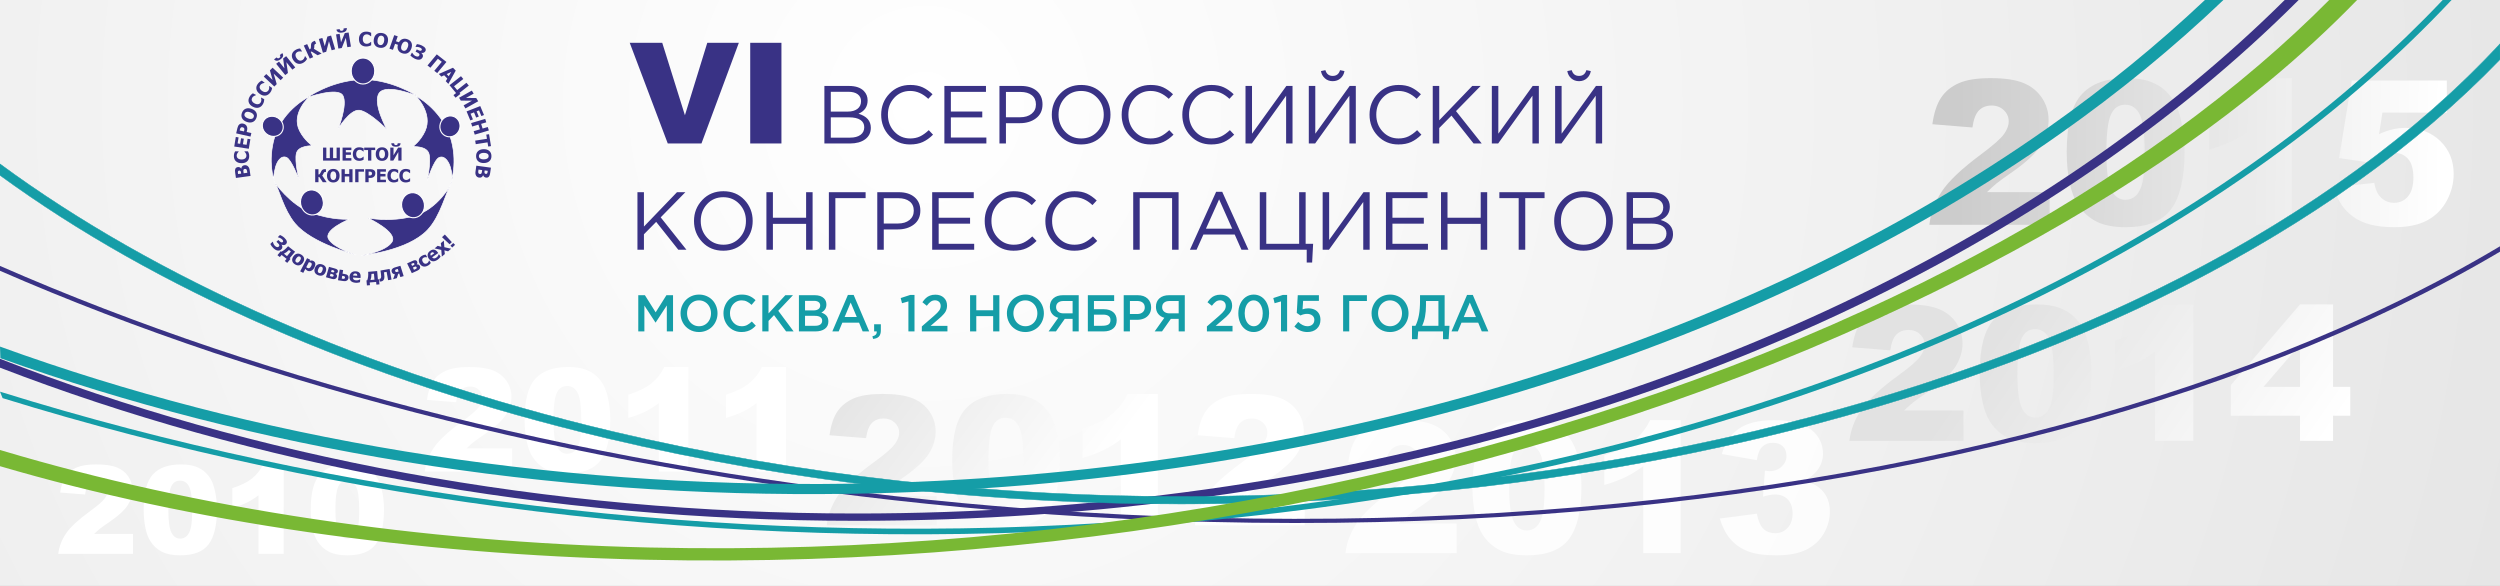
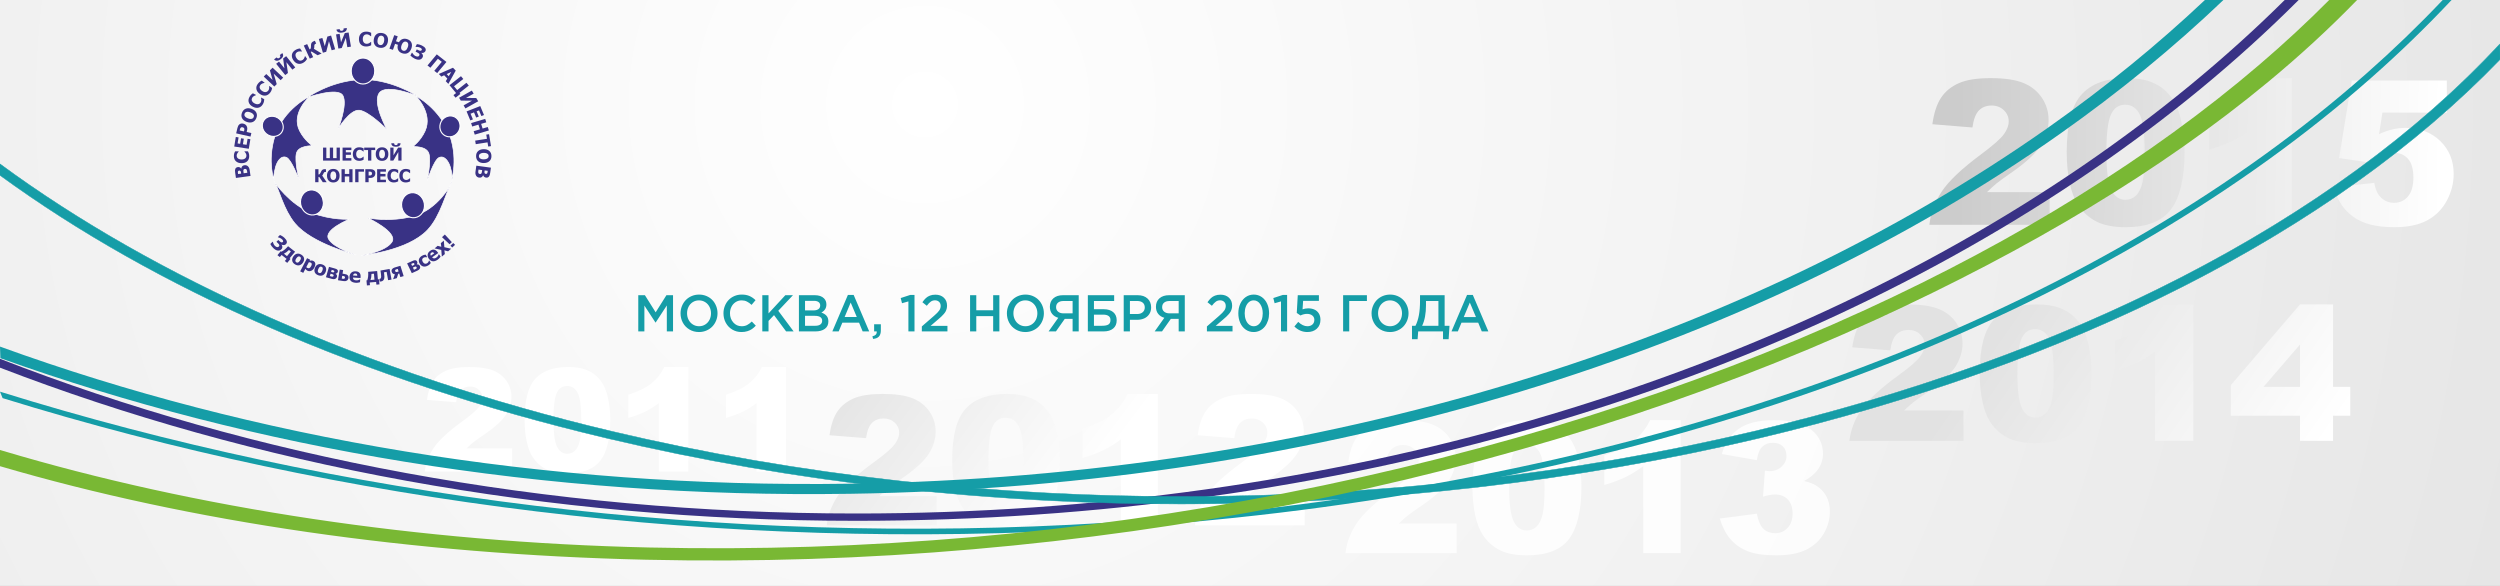
<svg xmlns="http://www.w3.org/2000/svg" xmlns:xlink="http://www.w3.org/1999/xlink" xml:space="preserve" width="1280px" height="300px" version="1.1" style="shape-rendering:geometricPrecision; text-rendering:geometricPrecision; image-rendering:optimizeQuality; fill-rule:evenodd; clip-rule:evenodd" viewBox="0 0 1279.999 299.999">
  <rect x="0" y="0" width="1279.999" height="299.999" fill="#808080" stroke="none" />
  <defs>
    <style type="text/css">
   
    .str1 {stroke:white;stroke-width:0.567;stroke-miterlimit:22.926}
    .str5 {stroke:white;stroke-width:0.346;stroke-linecap:round;stroke-linejoin:round;stroke-miterlimit:22.926}
    .str0 {stroke:white;stroke-width:0.348;stroke-linecap:round;stroke-linejoin:round;stroke-miterlimit:22.926}
    .str4 {stroke:white;stroke-width:0.35;stroke-linecap:round;stroke-linejoin:round;stroke-miterlimit:22.926}
    .str3 {stroke:white;stroke-width:0.351;stroke-linecap:round;stroke-linejoin:round;stroke-miterlimit:22.926}
    .str2 {stroke:white;stroke-width:0.356;stroke-linecap:round;stroke-linejoin:round;stroke-miterlimit:22.926}
    .fil8 {fill:#159DA7}
    .fil7 {fill:#393285}
    .fil5 {fill:#159DA7;fill-rule:nonzero}
    .fil9 {fill:#393285;fill-rule:nonzero}
    .fil11 {fill:#79B834;fill-rule:nonzero}
    .fil10 {fill:#79B834;fill-rule:nonzero}
    .fil1 {fill:white;fill-rule:nonzero}
    .fil3 {fill:white;fill-rule:nonzero;fill-opacity:0.831}
    .fil0 {fill:url(#id0)}
    .fil6 {fill:url(#id1);fill-rule:nonzero}
    .fil2 {fill:url(#id2);fill-rule:nonzero}
    .fil4 {fill:url(#id3);fill-rule:nonzero}
   
  </style>
    <radialGradient id="id0" gradientUnits="userSpaceOnUse" gradientTransform="matrix(1.261 0.381 -0.381 1.261 -103 -195)" cx="473.6" cy="54" r="639.999" fx="473.6" fy="54">
      <stop offset="0" style="stop-opacity:1; stop-color:white" />
      <stop offset="1" style="stop-opacity:1; stop-color:#E6E6E6" />
    </radialGradient>
    <linearGradient id="id1" gradientUnits="userSpaceOnUse" x1="1002.513" y1="74.129" x2="1250.17" y2="76.137">
      <stop offset="0" style="stop-opacity:1; stop-color:#CCCCCC" />
      <stop offset="1" style="stop-opacity:1; stop-color:white" />
    </linearGradient>
    <linearGradient id="id2" gradientUnits="userSpaceOnUse" x1="422.874" y1="188.734" x2="537.229" y2="274.501">
      <stop offset="0" style="stop-opacity:1; stop-color:#E2E2E2" />
      <stop offset="1" style="stop-opacity:1; stop-color:white" />
    </linearGradient>
    <linearGradient id="id3" gradientUnits="userSpaceOnUse" xlink:href="#id2" x1="1048.528" y1="134.926" x2="1186.284" y2="230.88">
  </linearGradient>
  </defs>
  <g id="Слой_x0020_1">
    <polygon class="fil0" points="0,0 1279.999,0 1279.999,299.999 0,299.999 " />
-     <path class="fil1" d="M68.107 283.572l-38.28 0c0.438,-3.7 1.774,-7.191 3.997,-10.451 2.222,-3.27 6.391,-7.128 12.503,-11.572 3.741,-2.726 6.135,-4.79 7.192,-6.206 1.048,-1.415 1.571,-2.756 1.571,-4.025 0,-1.373 -0.512,-2.547 -1.549,-3.522 -1.037,-0.975 -2.34,-1.457 -3.912,-1.457 -1.624,0 -2.96,0.503 -3.996,1.51 -1.037,1.016 -1.731,2.788 -2.084,5.346l-12.76 -1.017c0.502,-3.533 1.421,-6.279 2.757,-8.26 1.336,-1.981 3.217,-3.491 5.643,-4.549 2.436,-1.059 5.802,-1.583 10.099,-1.583 4.488,0 7.972,0.503 10.473,1.509 2.49,0.996 4.456,2.537 5.877,4.612 1.432,2.086 2.149,4.413 2.149,6.992 0,2.736 -0.823,5.356 -2.458,7.861 -1.635,2.495 -4.617,5.242 -8.945,8.229 -2.565,1.74 -4.286,2.967 -5.151,3.658 -0.866,0.703 -1.881,1.604 -3.057,2.736l19.931 0 0 10.189zm5.451 -22.705c0,-8.553 1.571,-14.538 4.712,-17.955 3.142,-3.418 7.93,-5.126 14.353,-5.126 3.089,0 5.632,0.377 7.609,1.121 1.988,0.744 3.602,1.719 4.852,2.914 1.261,1.195 2.244,2.453 2.96,3.774 0.727,1.321 1.304,2.861 1.742,4.623 0.855,3.354 1.283,6.855 1.283,10.503 0,8.165 -1.411,14.14 -4.232,17.924 -2.811,3.784 -7.663,5.681 -14.556,5.681 -3.858,0 -6.979,-0.607 -9.362,-1.813 -2.383,-1.205 -4.328,-2.977 -5.856,-5.314 -1.101,-1.657 -1.967,-3.921 -2.586,-6.793 -0.61,-2.882 -0.919,-6.059 -0.919,-9.539zm12.632 0.021c0,5.724 0.513,9.644 1.549,11.74 1.037,2.097 2.533,3.145 4.499,3.145 1.293,0 2.416,-0.44 3.367,-1.331 0.951,-0.891 1.645,-2.306 2.094,-4.225 0.449,-1.928 0.674,-4.926 0.674,-8.993 0,-5.975 -0.513,-9.99 -1.55,-12.055 -1.037,-2.054 -2.586,-3.081 -4.649,-3.081 -2.116,0 -3.633,1.048 -4.574,3.144 -0.94,2.097 -1.41,5.986 -1.41,11.656zm59.055 -23.102l0 45.786 -12.888 0 0 -29.958c-2.084,1.551 -4.104,2.798 -6.059,3.752 -1.956,0.954 -4.404,1.877 -7.342,2.747l0 -10.189c4.338,-1.384 7.715,-3.04 10.109,-4.968 2.405,-1.94 4.286,-4.33 5.643,-7.17l10.537 0zm13.85 23.081c0,-8.553 1.572,-14.538 4.713,-17.955 3.142,-3.418 7.93,-5.126 14.353,-5.126 3.089,0 5.632,0.377 7.609,1.121 1.988,0.744 3.601,1.719 4.852,2.914 1.261,1.195 2.244,2.453 2.96,3.774 0.727,1.321 1.304,2.861 1.742,4.623 0.855,3.354 1.282,6.855 1.282,10.503 0,8.165 -1.41,14.14 -4.232,17.924 -2.81,3.784 -7.662,5.681 -14.555,5.681 -3.858,0 -6.979,-0.607 -9.362,-1.813 -2.383,-1.205 -4.328,-2.977 -5.856,-5.314 -1.101,-1.657 -1.967,-3.921 -2.587,-6.793 -0.609,-2.882 -0.919,-6.059 -0.919,-9.539zm12.632 0.021c0,5.724 0.514,9.644 1.55,11.74 1.037,2.097 2.533,3.145 4.499,3.145 1.293,0 2.415,-0.44 3.366,-1.331 0.952,-0.891 1.646,-2.306 2.095,-4.225 0.449,-1.928 0.673,-4.926 0.673,-8.993 0,-5.975 -0.513,-9.99 -1.549,-12.055 -1.037,-2.054 -2.587,-3.081 -4.649,-3.081 -2.116,0 -3.633,1.048 -4.574,3.144 -0.94,2.097 -1.411,5.986 -1.411,11.656z" />
    <path class="fil1" d="M262.221 241.445l-44.759 0c0.513,-4.327 2.075,-8.408 4.674,-12.219 2.599,-3.824 7.472,-8.334 14.619,-13.531 4.374,-3.187 7.173,-5.601 8.41,-7.256 1.225,-1.654 1.837,-3.223 1.837,-4.706 0,-1.606 -0.6,-2.978 -1.812,-4.118 -1.212,-1.14 -2.736,-1.704 -4.574,-1.704 -1.899,0 -3.461,0.589 -4.673,1.765 -1.212,1.189 -2.024,3.26 -2.436,6.251l-14.92 -1.189c0.587,-4.131 1.662,-7.342 3.224,-9.658 1.562,-2.316 3.761,-4.081 6.597,-5.319 2.85,-1.238 6.785,-1.851 11.809,-1.851 5.248,0 9.321,0.588 12.245,1.765 2.912,1.164 5.211,2.966 6.873,5.393 1.674,2.439 2.511,5.16 2.511,8.174 0,3.199 -0.962,6.263 -2.874,9.193 -1.911,2.917 -5.398,6.128 -10.458,9.621 -2.999,2.034 -5.011,3.468 -6.023,4.277 -1.012,0.821 -2.199,1.875 -3.574,3.199l23.304 0 0 11.913zm6.373 -26.547c0,-10.001 1.837,-16.999 5.511,-20.995 3.673,-3.995 9.271,-5.993 16.781,-5.993 3.611,0 6.585,0.441 8.897,1.311 2.324,0.871 4.211,2.011 5.672,3.408 1.475,1.397 2.625,2.868 3.462,4.412 0.85,1.544 1.524,3.346 2.037,5.405 1,3.922 1.499,8.015 1.499,12.28 0,9.548 -1.649,16.534 -4.948,20.959 -3.286,4.424 -8.96,6.642 -17.019,6.642 -4.511,0 -8.16,-0.711 -10.946,-2.12 -2.786,-1.409 -5.061,-3.481 -6.848,-6.214 -1.287,-1.936 -2.299,-4.584 -3.023,-7.942 -0.713,-3.37 -1.075,-7.084 -1.075,-11.153zm14.769 0.025c0,6.692 0.6,11.275 1.813,13.727 1.212,2.451 2.961,3.676 5.26,3.676 1.512,0 2.824,-0.514 3.936,-1.556 1.112,-1.042 1.924,-2.697 2.449,-4.939 0.525,-2.256 0.788,-5.761 0.788,-10.516 0,-6.986 -0.6,-11.68 -1.812,-14.095 -1.212,-2.402 -3.024,-3.603 -5.436,-3.603 -2.474,0 -4.248,1.226 -5.348,3.677 -1.099,2.451 -1.65,6.998 -1.65,13.629zm69.051 -27.013l0 53.535 -15.07 0 0 -35.028c-2.436,1.814 -4.798,3.272 -7.085,4.388 -2.287,1.115 -5.148,2.193 -8.584,3.211l0 -11.913c5.073,-1.618 9.022,-3.554 11.82,-5.81 2.812,-2.267 5.011,-5.061 6.598,-8.383l12.321 0zm50.007 0l0 53.535 -15.07 0 0 -35.028c-2.437,1.814 -4.798,3.272 -7.085,4.388 -2.286,1.115 -5.148,2.193 -8.584,3.211l0 -11.913c5.073,-1.618 9.022,-3.554 11.821,-5.81 2.811,-2.267 5.01,-5.061 6.597,-8.383l12.321 0z" />
    <path class="fil2" d="M479.516 268.965l-56.239 0c0.644,-5.436 2.606,-10.565 5.872,-15.354 3.266,-4.805 9.389,-10.472 18.37,-17.001 5.495,-4.004 9.012,-7.038 10.566,-9.117 1.539,-2.079 2.308,-4.05 2.308,-5.914 0,-2.017 -0.754,-3.742 -2.276,-5.174 -1.523,-1.432 -3.439,-2.14 -5.747,-2.14 -2.387,0 -4.349,0.739 -5.872,2.217 -1.523,1.494 -2.543,4.097 -3.061,7.854l-18.747 -1.494c0.738,-5.19 2.088,-9.224 4.051,-12.135 1.962,-2.91 4.726,-5.128 8.289,-6.683 3.58,-1.556 8.526,-2.326 14.838,-2.326 6.594,0 11.712,0.739 15.386,2.218 3.658,1.463 6.547,3.727 8.635,6.776 2.104,3.064 3.157,6.483 3.157,10.272 0,4.019 -1.21,7.869 -3.612,11.549 -2.402,3.665 -6.782,7.7 -13.141,12.089 -3.768,2.556 -6.296,4.358 -7.568,5.375 -1.271,1.031 -2.763,2.356 -4.49,4.019l29.281 0 0 14.969zm8.008 -33.356c0,-12.567 2.308,-21.36 6.924,-26.38 4.616,-5.02 11.649,-7.531 21.085,-7.531 4.538,0 8.275,0.555 11.179,1.648 2.92,1.094 5.292,2.526 7.128,4.281 1.853,1.756 3.298,3.604 4.35,5.544 1.067,1.94 1.915,4.204 2.559,6.791 1.255,4.928 1.884,10.072 1.884,15.431 0,11.996 -2.073,20.774 -6.218,26.334 -4.129,5.559 -11.257,8.346 -21.384,8.346 -5.668,0 -10.252,-0.893 -13.754,-2.664 -3.501,-1.771 -6.359,-4.373 -8.603,-7.808 -1.618,-2.433 -2.889,-5.759 -3.8,-9.979 -0.895,-4.235 -1.35,-8.901 -1.35,-14.013zm18.558 0.03c0,8.409 0.754,14.168 2.276,17.248 1.523,3.08 3.721,4.62 6.61,4.62 1.9,0 3.549,-0.647 4.946,-1.956 1.397,-1.309 2.418,-3.388 3.077,-6.206 0.66,-2.833 0.989,-7.238 0.989,-13.213 0,-8.778 -0.753,-14.676 -2.276,-17.709 -1.523,-3.019 -3.8,-4.528 -6.83,-4.528 -3.109,0 -5.338,1.54 -6.72,4.62 -1.382,3.08 -2.072,8.793 -2.072,17.124zm86.761 -33.941l0 67.267 -18.935 0 0 -44.013c-3.061,2.279 -6.029,4.112 -8.902,5.513 -2.873,1.401 -6.469,2.757 -10.786,4.035l0 -14.969c6.374,-2.033 11.335,-4.466 14.852,-7.299 3.533,-2.849 6.296,-6.36 8.29,-10.534l15.481 0zm75.174 67.267l-56.239 0c0.643,-5.436 2.606,-10.565 5.872,-15.354 3.266,-4.805 9.389,-10.472 18.37,-17.001 5.495,-4.004 9.012,-7.038 10.566,-9.117 1.539,-2.079 2.308,-4.05 2.308,-5.914 0,-2.017 -0.754,-3.742 -2.276,-5.174 -1.523,-1.432 -3.439,-2.14 -5.747,-2.14 -2.386,0 -4.349,0.739 -5.872,2.217 -1.523,1.494 -2.543,4.097 -3.062,7.854l-18.746 -1.494c0.738,-5.19 2.088,-9.224 4.051,-12.135 1.962,-2.91 4.726,-5.128 8.289,-6.683 3.58,-1.556 8.526,-2.326 14.838,-2.326 6.594,0 11.712,0.739 15.386,2.218 3.658,1.463 6.547,3.727 8.636,6.776 2.104,3.064 3.155,6.483 3.155,10.272 0,4.019 -1.209,7.869 -3.611,11.549 -2.402,3.665 -6.782,7.7 -13.141,12.089 -3.768,2.556 -6.296,4.358 -7.568,5.375 -1.272,1.031 -2.763,2.356 -4.49,4.019l29.281 0 0 14.969z" />
    <path class="fil3" d="M745.798 283.204l-56.924 0c0.652,-5.502 2.638,-10.693 5.943,-15.541 3.306,-4.863 9.504,-10.599 18.594,-17.208 5.562,-4.053 9.122,-7.123 10.695,-9.227 1.557,-2.105 2.336,-4.1 2.336,-5.986 0,-2.042 -0.763,-3.788 -2.304,-5.237 -1.542,-1.45 -3.481,-2.167 -5.817,-2.167 -2.415,0 -4.402,0.748 -5.943,2.245 -1.542,1.512 -2.575,4.146 -3.099,7.949l-18.975 -1.512c0.747,-5.253 2.114,-9.337 4.1,-12.282 1.987,-2.947 4.784,-5.191 8.391,-6.765 3.624,-1.575 8.629,-2.354 15.018,-2.354 6.674,0 11.855,0.748 15.574,2.245 3.702,1.48 6.627,3.772 8.74,6.858 2.13,3.102 3.194,6.562 3.194,10.397 0,4.068 -1.223,7.965 -3.655,11.69 -2.431,3.71 -6.865,7.793 -13.301,12.236 -3.814,2.587 -6.373,4.411 -7.66,5.44 -1.287,1.044 -2.797,2.385 -4.545,4.068l29.638 0 0 15.151zm8.105 -33.762c0,-12.719 2.336,-21.619 7.008,-26.701 4.672,-5.082 11.792,-7.622 21.343,-7.622 4.592,0 8.375,0.561 11.314,1.668 2.956,1.106 5.356,2.556 7.215,4.333 1.876,1.777 3.338,3.647 4.402,5.611 1.081,1.964 1.939,4.256 2.591,6.874 1.271,4.988 1.907,10.194 1.907,15.619 0,12.142 -2.098,21.027 -6.293,26.654 -4.18,5.627 -11.394,8.448 -21.645,8.448 -5.737,0 -10.377,-0.904 -13.921,-2.696 -3.544,-1.793 -6.436,-4.427 -8.709,-7.903 -1.636,-2.463 -2.924,-5.83 -3.845,-10.101 -0.906,-4.286 -1.367,-9.009 -1.367,-14.184zm18.784 0.031c0,8.511 0.763,14.34 2.304,17.458 1.542,3.117 3.766,4.676 6.691,4.676 1.923,0 3.591,-0.655 5.005,-1.979 1.415,-1.325 2.448,-3.43 3.115,-6.282 0.668,-2.868 1.001,-7.326 1.001,-13.374 0,-8.885 -0.762,-14.855 -2.304,-17.925 -1.541,-3.055 -3.845,-4.583 -6.913,-4.583 -3.146,0 -5.403,1.559 -6.801,4.676 -1.399,3.118 -2.098,8.9 -2.098,17.333zm87.818 -34.354l0 68.085 -19.166 0 0 -44.548c-3.099,2.307 -6.102,4.161 -9.01,5.58 -2.909,1.418 -6.548,2.79 -10.918,4.084l0 -15.151c6.452,-2.058 11.474,-4.52 15.033,-7.389 3.576,-2.883 6.373,-6.437 8.391,-10.661l15.67 0zm38.998 20.481l-17.926 -3.133c1.494,-5.595 4.338,-9.882 8.582,-12.875 4.227,-2.977 10.218,-4.473 17.957,-4.473 8.899,0 15.32,1.621 19.293,4.879 3.957,3.257 5.943,7.357 5.943,12.283 0,2.883 -0.81,5.502 -2.415,7.84 -1.605,2.338 -4.021,4.396 -7.263,6.157 2.638,0.639 4.657,1.387 6.039,2.244 2.273,1.372 4.021,3.18 5.276,5.409 1.256,2.245 1.891,4.91 1.891,8.012 0,3.897 -1.033,7.638 -3.115,11.223 -2.081,3.569 -5.069,6.328 -8.978,8.261 -3.91,1.933 -9.043,2.899 -15.415,2.899 -6.198,0 -11.093,-0.717 -14.669,-2.151 -3.591,-1.434 -6.531,-3.523 -8.851,-6.281 -2.305,-2.759 -4.084,-6.235 -5.324,-10.413l18.975 -2.478c0.747,3.756 1.891,6.375 3.464,7.825 1.558,1.449 3.544,2.182 5.976,2.182 2.526,0 4.64,-0.92 6.34,-2.743 1.685,-1.824 2.527,-4.256 2.527,-7.311 0,-3.102 -0.81,-5.502 -2.431,-7.217 -1.621,-1.699 -3.83,-2.556 -6.611,-2.556 -1.478,0 -3.528,0.359 -6.118,1.091l0.985 -13.296c1.033,0.156 1.843,0.234 2.431,0.234 2.448,0 4.498,-0.779 6.135,-2.322 1.636,-1.544 2.463,-3.367 2.463,-5.487 0,-2.042 -0.62,-3.663 -1.844,-4.864 -1.239,-1.215 -2.94,-1.823 -5.085,-1.823 -2.225,0 -4.021,0.654 -5.419,1.979 -1.383,1.31 -2.321,3.617 -2.813,6.905z" />
    <path class="fil4" d="M1005.297 225.732l-58.411 0c0.668,-5.646 2.707,-10.972 6.098,-15.946 3.392,-4.99 9.752,-10.876 19.079,-17.658 5.708,-4.159 9.36,-7.31 10.975,-9.469 1.598,-2.159 2.397,-4.206 2.397,-6.142 0,-2.095 -0.783,-3.886 -2.364,-5.374 -1.582,-1.487 -3.572,-2.223 -5.969,-2.223 -2.478,0 -4.517,0.768 -6.098,2.303 -1.582,1.552 -2.642,4.255 -3.18,8.157l-19.471 -1.551c0.767,-5.39 2.169,-9.581 4.207,-12.604 2.039,-3.022 4.909,-5.326 8.61,-6.941 3.718,-1.616 8.855,-2.415 15.41,-2.415 6.849,0 12.165,0.767 15.981,2.303 3.8,1.519 6.8,3.87 8.969,7.037 2.185,3.183 3.277,6.734 3.277,10.669 0,4.174 -1.255,8.173 -3.75,11.995 -2.495,3.807 -7.045,7.998 -13.649,12.556 -3.914,2.655 -6.539,4.526 -7.86,5.582 -1.321,1.072 -2.87,2.447 -4.664,4.175l30.413 0 0 15.546zm8.316 -34.644c0,-13.051 2.397,-22.184 7.192,-27.398 4.794,-5.214 12.099,-7.821 21.899,-7.821 4.713,0 8.594,0.576 11.611,1.711 3.033,1.136 5.495,2.623 7.403,4.446 1.924,1.824 3.425,3.743 4.517,5.758 1.109,2.016 1.989,4.367 2.658,7.054 1.305,5.118 1.957,10.46 1.957,16.026 0,12.46 -2.153,21.577 -6.458,27.351 -4.288,5.774 -11.692,8.669 -22.209,8.669 -5.887,0 -10.649,-0.928 -14.285,-2.767 -3.637,-1.84 -6.604,-4.543 -8.936,-8.109 -1.68,-2.527 -3.001,-5.982 -3.947,-10.365 -0.929,-4.398 -1.402,-9.244 -1.402,-14.555zm19.275 0.032c0,8.733 0.782,14.715 2.364,17.914 1.582,3.199 3.865,4.798 6.865,4.798 1.974,0 3.686,-0.671 5.137,-2.031 1.451,-1.359 2.511,-3.519 3.196,-6.446 0.685,-2.943 1.028,-7.517 1.028,-13.723 0,-9.117 -0.783,-15.243 -2.365,-18.393 -1.582,-3.135 -3.946,-4.703 -7.093,-4.703 -3.229,0 -5.545,1.6 -6.98,4.798 -1.435,3.199 -2.152,9.133 -2.152,17.786zm90.111 -35.251l0 69.863 -19.666 0 0 -45.712c-3.18,2.367 -6.262,4.271 -9.246,5.726 -2.984,1.456 -6.718,2.863 -11.203,4.191l0 -15.547c6.621,-2.111 11.774,-4.638 15.427,-7.581 3.669,-2.959 6.539,-6.606 8.61,-10.94l16.078 0zm54.595 57.004l-35.418 0 0 -15.691 35.418 -41.313 16.927 0 0 42.225 8.806 0 0 14.779 -8.806 0 0 12.859 -16.927 0 0 -12.859zm0 -14.779l0 -21.689 -18.704 21.689 18.704 0z" />
    <path class="fil5" d="M326.795 169.682l0 -18.539 3.397 0 5.505 8.766 5.509 -8.766 3.384 0 0 18.539 -3.182 0 0 -13.291 -5.711 8.74 -0.1 0 -5.673 -8.687 0 13.238 -3.129 0zm119.88 2.49c1.483,-0.3 2.224,-1.033 2.224,-2.198 0,-0.036 -0.004,-0.084 -0.013,-0.151 -0.008,-0.061 -0.012,-0.114 -0.012,-0.145l-1.32 0 0 -3.637 3.441 0 0 3.081c0,1.43 -0.332,2.494 -0.992,3.196 -0.66,0.697 -1.66,1.099 -2.996,1.205l-0.332 -1.351zm14.484 -19.572l4.858 -1.59 2.211 0 0 18.672 -3.129 0 0 -15.361 -3.272 0.932 -0.668 -2.653zm10.82 17.082l0 -2.551 6.254 -5.438c1.276,-1.099 2.16,-2.004 2.652,-2.724 0.495,-0.719 0.741,-1.487 0.741,-2.308 0,-0.892 -0.272,-1.598 -0.819,-2.119 -0.547,-0.517 -1.25,-0.777 -2.099,-0.777 -0.789,0 -1.5,0.22 -2.134,0.662 -0.63,0.441 -1.319,1.152 -2.056,2.127l-2.251 -1.805c0.617,-0.883 1.212,-1.593 1.79,-2.127 0.573,-0.535 1.271,-0.963 2.082,-1.276 0.81,-0.313 1.746,-0.468 2.797,-0.468 1.776,0 3.212,0.512 4.307,1.536 1.094,1.024 1.642,2.371 1.642,4.039 0,0.578 -0.065,1.121 -0.194,1.62 -0.134,0.503 -0.306,0.962 -0.526,1.382 -0.22,0.419 -0.539,0.869 -0.966,1.35 -0.426,0.482 -0.853,0.928 -1.288,1.333 -0.436,0.407 -1.009,0.91 -1.725,1.519l-3.724 3.191 8.63 0 0 2.834 -13.113 0zm145.959 0l0 -2.551 6.255 -5.438c1.276,-1.099 2.16,-2.004 2.651,-2.724 0.496,-0.719 0.741,-1.487 0.741,-2.308 0,-0.892 -0.271,-1.598 -0.819,-2.119 -0.547,-0.517 -1.25,-0.777 -2.099,-0.777 -0.789,0 -1.5,0.22 -2.134,0.662 -0.629,0.441 -1.319,1.152 -2.056,2.127l-2.25 -1.805c0.616,-0.883 1.211,-1.593 1.789,-2.127 0.573,-0.535 1.271,-0.963 2.082,-1.276 0.81,-0.313 1.746,-0.468 2.797,-0.468 1.777,0 3.212,0.512 4.307,1.536 1.095,1.024 1.642,2.371 1.642,4.039 0,0.578 -0.065,1.121 -0.194,1.62 -0.134,0.503 -0.306,0.962 -0.526,1.382 -0.22,0.419 -0.538,0.869 -0.965,1.35 -0.427,0.482 -0.854,0.928 -1.289,1.333 -0.436,0.407 -1.009,0.91 -1.724,1.519l-3.725 3.191 8.63 0 0 2.834 -13.113 0zm16.083 -9.27c0,-1.77 0.324,-3.376 0.97,-4.824 0.647,-1.452 1.578,-2.605 2.789,-3.47 1.211,-0.86 2.591,-1.293 4.134,-1.293 1.539,0 2.914,0.428 4.121,1.28 1.207,0.857 2.13,2.009 2.772,3.457 0.642,1.447 0.965,3.063 0.965,4.85 0,1.321 -0.189,2.565 -0.573,3.735 -0.384,1.17 -0.914,2.189 -1.591,3.05 -0.676,0.861 -1.513,1.545 -2.508,2.048 -0.996,0.504 -2.074,0.755 -3.233,0.755 -1.548,0 -2.923,-0.428 -4.126,-1.28 -1.202,-0.852 -2.121,-2.004 -2.763,-3.456 -0.638,-1.453 -0.957,-3.068 -0.957,-4.852zm3.259 0c0,1.219 0.19,2.331 0.565,3.329 0.375,1.002 0.918,1.801 1.625,2.397 0.711,0.596 1.526,0.896 2.444,0.896 0.923,0 1.733,-0.296 2.44,-0.887 0.707,-0.596 1.242,-1.391 1.608,-2.384 0.366,-0.998 0.552,-2.114 0.552,-3.351 0,-1.862 -0.431,-3.434 -1.298,-4.709 -0.866,-1.276 -1.983,-1.912 -3.349,-1.912 -0.914,0 -1.72,0.296 -2.423,0.883 -0.698,0.587 -1.237,1.382 -1.608,2.375 -0.37,0.998 -0.556,2.119 -0.556,3.363zm14.648 -7.812l4.858 -1.59 2.211 0 0 18.672 -3.129 0 0 -15.361 -3.272 0.932 -0.668 -2.653zm10.794 14.562l1.97 -2.353c1.573,1.483 3.129,2.225 4.659,2.225 1.087,0 1.957,-0.296 2.608,-0.887 0.651,-0.592 0.979,-1.382 0.979,-2.375 0,-0.932 -0.349,-1.678 -1.043,-2.234 -0.694,-0.556 -1.599,-0.834 -2.707,-0.834 -1.104,0 -2.216,0.274 -3.337,0.817l-1.91 -1.294 0.509 -9.084 10.824 0 0 2.887 -8.082 0 -0.289 4.348c0.944,-0.34 1.901,-0.508 2.867,-0.508 1.207,0 2.276,0.208 3.207,0.627 0.931,0.415 1.681,1.068 2.246,1.964 0.564,0.892 0.844,1.978 0.844,3.258 0,1.889 -0.612,3.408 -1.84,4.555 -1.229,1.152 -2.845,1.726 -4.85,1.726 -2.526,0 -4.746,-0.944 -6.655,-2.838zm-314.287 -6.75c0,-1.293 0.237,-2.524 0.707,-3.694 0.47,-1.17 1.12,-2.185 1.944,-3.055 0.827,-0.865 1.832,-1.554 3.022,-2.07 1.185,-0.512 2.457,-0.768 3.81,-0.768 1.367,0 2.638,0.252 3.815,0.755 1.181,0.507 2.181,1.192 3,2.053 0.824,0.86 1.466,1.88 1.931,3.054 0.471,1.174 0.703,2.415 0.703,3.725 0,1.294 -0.237,2.526 -0.707,3.695 -0.469,1.175 -1.12,2.19 -1.944,3.055 -0.828,0.869 -1.836,1.558 -3.026,2.07 -1.19,0.512 -2.466,0.768 -3.819,0.768 -1.811,0 -3.44,-0.433 -4.889,-1.298 -1.448,-0.865 -2.569,-2.026 -3.362,-3.482 -0.789,-1.457 -1.185,-3.059 -1.185,-4.808zm3.336 0c0,1.206 0.259,2.309 0.776,3.316 0.517,1.01 1.25,1.814 2.199,2.41 0.944,0.596 2.004,0.896 3.172,0.896 1.173,0 2.225,-0.296 3.164,-0.887 0.94,-0.596 1.664,-1.395 2.177,-2.397 0.513,-1.007 0.772,-2.119 0.772,-3.338 0,-1.205 -0.263,-2.308 -0.785,-3.319 -0.521,-1.006 -1.254,-1.81 -2.203,-2.406 -0.944,-0.596 -2.004,-0.896 -3.172,-0.896 -1.173,0 -2.225,0.296 -3.164,0.888 -0.94,0.595 -1.664,1.394 -2.173,2.396 -0.508,1.007 -0.763,2.115 -0.763,3.337zm18.64 0c0,-1.31 0.232,-2.551 0.694,-3.725 0.465,-1.174 1.099,-2.194 1.909,-3.054 0.811,-0.861 1.798,-1.546 2.97,-2.053 1.168,-0.503 2.423,-0.755 3.764,-0.755 1.556,0 2.888,0.247 3.995,0.737 1.108,0.494 2.134,1.201 3.087,2.128l-2.03 2.41c-0.793,-0.742 -1.595,-1.315 -2.401,-1.713 -0.811,-0.397 -1.703,-0.596 -2.677,-0.596 -1.13,0 -2.151,0.296 -3.069,0.883 -0.919,0.587 -1.634,1.386 -2.143,2.397 -0.509,1.007 -0.763,2.119 -0.763,3.341 0,1.846 0.569,3.408 1.707,4.693 1.134,1.284 2.556,1.929 4.268,1.929 1.043,0 1.957,-0.199 2.746,-0.596 0.788,-0.397 1.607,-1.007 2.457,-1.819l2.043 2.128c-0.673,0.711 -1.341,1.289 -2,1.744 -0.66,0.45 -1.444,0.816 -2.35,1.094 -0.905,0.278 -1.905,0.415 -3,0.415 -1.724,0 -3.293,-0.424 -4.703,-1.267 -1.409,-0.843 -2.513,-1.999 -3.31,-3.461 -0.798,-1.465 -1.194,-3.085 -1.194,-4.86zm19.885 9.27l0 -18.539 3.181 0 0 9.322 8.613 -9.322 3.901 0 -7.526 7.976 7.867 10.563 -3.85 0 -6.19 -8.338 -2.815 2.962 0 5.376 -3.181 0zm18.743 0l0 -18.539 8.121 0c2.087,0 3.669,0.543 4.737,1.633 0.807,0.826 1.212,1.863 1.212,3.117 0,1.845 -0.862,3.222 -2.582,4.131 1.155,0.402 2.043,0.958 2.659,1.669 0.621,0.715 0.931,1.681 0.931,2.904 0,1.629 -0.603,2.887 -1.806,3.765 -1.202,0.879 -2.832,1.32 -4.888,1.32l-8.384 0zm3.129 -2.887l5.281 0c1.104,0 1.961,-0.22 2.573,-0.666 0.608,-0.446 0.914,-1.09 0.914,-1.933 0,-0.795 -0.31,-1.409 -0.935,-1.837 -0.621,-0.432 -1.552,-0.649 -2.793,-0.649l-5.04 0 0 5.085zm0 -7.866l4.341 0c1.061,0 1.893,-0.216 2.505,-0.648 0.608,-0.433 0.913,-1.069 0.913,-1.912 0,-0.728 -0.275,-1.302 -0.831,-1.717 -0.556,-0.415 -1.337,-0.622 -2.35,-0.622l-4.578 0 0 4.899zm13.98 10.753l7.966 -18.672 2.957 0 7.958 18.672 -3.363 0 -1.832 -4.476 -8.561 0 -1.866 4.476 -3.259 0zm6.289 -7.362l6.238 0 -3.134 -7.421 -3.104 7.421zm64.233 7.362l0 -18.539 3.182 0 0 7.707 8.638 0 0 -7.707 3.181 0 0 18.539 -3.181 0 0 -7.813 -8.638 0 0 7.813 -3.182 0zm18.851 -9.27c0,-1.293 0.237,-2.524 0.707,-3.694 0.47,-1.17 1.121,-2.185 1.944,-3.055 0.828,-0.865 1.832,-1.554 3.022,-2.07 1.185,-0.512 2.457,-0.768 3.81,-0.768 1.367,0 2.638,0.252 3.816,0.755 1.181,0.507 2.181,1.192 3,2.053 0.823,0.86 1.465,1.88 1.931,3.054 0.47,1.174 0.702,2.415 0.702,3.725 0,1.294 -0.236,2.526 -0.706,3.695 -0.47,1.175 -1.121,2.19 -1.944,3.055 -0.828,0.869 -1.837,1.558 -3.027,2.07 -1.189,0.512 -2.465,0.768 -3.819,0.768 -1.81,0 -3.44,-0.433 -4.888,-1.298 -1.449,-0.865 -2.57,-2.026 -3.363,-3.482 -0.789,-1.457 -1.185,-3.059 -1.185,-4.808zm3.336 0c0,1.206 0.259,2.309 0.776,3.316 0.518,1.01 1.25,1.814 2.199,2.41 0.944,0.596 2.004,0.896 3.172,0.896 1.173,0 2.225,-0.296 3.165,-0.887 0.939,-0.596 1.663,-1.395 2.177,-2.397 0.512,-1.007 0.771,-2.119 0.771,-3.338 0,-1.205 -0.263,-2.308 -0.784,-3.319 -0.522,-1.006 -1.255,-1.81 -2.203,-2.406 -0.944,-0.596 -2.005,-0.896 -3.173,-0.896 -1.173,0 -2.224,0.296 -3.164,0.888 -0.94,0.595 -1.664,1.394 -2.172,2.396 -0.509,1.007 -0.764,2.115 -0.764,3.337zm18.019 9.27l4.944 -6.965c-1.314,-0.371 -2.362,-1.037 -3.134,-1.995 -0.775,-0.958 -1.163,-2.181 -1.163,-3.66 0,-1.814 0.599,-3.253 1.802,-4.321 1.202,-1.064 2.849,-1.598 4.931,-1.598l8.035 0 0 18.539 -3.129 0 0 -6.409 -4.018 0 -4.513 6.409 -3.755 0zm3.828 -12.417c0,0.967 0.341,1.735 1.026,2.309 0.685,0.578 1.599,0.865 2.741,0.865l4.691 0 0 -6.33 -4.643 0c-1.198,0 -2.134,0.278 -2.806,0.83 -0.673,0.556 -1.009,1.333 -1.009,2.326zm16.26 12.417l0 -18.539 13.475 0 0 2.966 -10.346 0 0 4.211 5.061 0c2.018,0 3.617,0.499 4.802,1.497 1.186,0.997 1.776,2.383 1.776,4.162 0,1.832 -0.599,3.24 -1.793,4.224 -1.194,0.985 -2.841,1.479 -4.936,1.479l-8.039 0zm3.129 -2.887l4.203 0c1.444,0 2.514,-0.216 3.212,-0.653 0.694,-0.437 1.043,-1.205 1.043,-2.304 0,-0.892 -0.315,-1.571 -0.948,-2.035 -0.634,-0.468 -1.548,-0.702 -2.737,-0.702l-4.773 0 0 5.694zm15.234 2.887l0 -18.539 7.16 0c2.108,0 3.785,0.565 5.026,1.699 1.238,1.13 1.858,2.649 1.858,4.551 0,1.351 -0.331,2.516 -0.995,3.492 -0.66,0.975 -1.531,1.695 -2.608,2.163 -1.074,0.468 -2.294,0.702 -3.651,0.702l-3.609 0 0 5.932 -3.181 0zm3.181 -8.899l3.704 0c1.185,0 2.133,-0.309 2.84,-0.927 0.707,-0.613 1.061,-1.425 1.061,-2.436 0,-1.068 -0.35,-1.889 -1.044,-2.459 -0.693,-0.569 -1.646,-0.852 -2.857,-0.852l-3.704 0 0 6.674zm12.674 8.899l4.944 -6.965c-1.314,-0.371 -2.362,-1.037 -3.134,-1.995 -0.776,-0.958 -1.164,-2.181 -1.164,-3.66 0,-1.814 0.6,-3.253 1.802,-4.321 1.203,-1.064 2.85,-1.598 4.932,-1.598l8.035 0 0 18.539 -3.13 0 0 -6.409 -4.017 0 -4.513 6.409 -3.755 0zm3.828 -12.417c0,0.967 0.34,1.735 1.026,2.309 0.685,0.578 1.599,0.865 2.741,0.865l4.69 0 0 -6.33 -4.642 0c-1.199,0 -2.134,0.278 -2.806,0.83 -0.673,0.556 -1.009,1.333 -1.009,2.326zm92.653 12.417l0 -18.539 12.182 0 0 2.966 -9.052 0 0 15.573 -3.13 0zm14.558 -9.27c0,-1.293 0.237,-2.524 0.706,-3.694 0.47,-1.17 1.121,-2.185 1.944,-3.055 0.828,-0.865 1.833,-1.554 3.023,-2.07 1.185,-0.512 2.456,-0.768 3.81,-0.768 1.367,0 2.638,0.252 3.815,0.755 1.181,0.507 2.181,1.192 3,2.053 0.824,0.86 1.466,1.88 1.931,3.054 0.47,1.174 0.703,2.415 0.703,3.725 0,1.294 -0.237,2.526 -0.707,3.695 -0.47,1.175 -1.121,2.19 -1.944,3.055 -0.828,0.869 -1.836,1.558 -3.026,2.07 -1.19,0.512 -2.466,0.768 -3.819,0.768 -1.811,0 -3.44,-0.433 -4.889,-1.298 -1.448,-0.865 -2.569,-2.026 -3.362,-3.482 -0.789,-1.457 -1.185,-3.059 -1.185,-4.808zm3.336 0c0,1.206 0.259,2.309 0.776,3.316 0.517,1.01 1.25,1.814 2.198,2.41 0.945,0.596 2.005,0.896 3.173,0.896 1.173,0 2.225,-0.296 3.164,-0.887 0.94,-0.596 1.664,-1.395 2.177,-2.397 0.513,-1.007 0.772,-2.119 0.772,-3.338 0,-1.205 -0.263,-2.308 -0.785,-3.319 -0.522,-1.006 -1.254,-1.81 -2.203,-2.406 -0.944,-0.596 -2.004,-0.896 -3.172,-0.896 -1.173,0 -2.225,0.296 -3.164,0.888 -0.94,0.595 -1.664,1.394 -2.173,2.396 -0.509,1.007 -0.763,2.115 -0.763,3.337zm17.372 6.383l1.789 0c0.784,-1.58 1.366,-3.39 1.75,-5.438 0.384,-2.044 0.573,-4.573 0.573,-7.588l0 -2.626 12.596 0 0 15.652 2.488 0 -0.444 6.86 -2.871 0 0 -3.973 -12.713 0 -0.297 3.973 -2.871 0 0 -6.86zm5.199 0l8.328 0 0 -12.686 -6.363 0 0 2.119c0,4.313 -0.655,7.835 -1.965,10.567zm15.014 2.887l7.966 -18.672 2.957 0 7.958 18.672 -3.363 0 -1.832 -4.476 -8.561 0 -1.866 4.476 -3.259 0zm6.289 -7.362l6.238 0 -3.134 -7.421 -3.104 7.421z" />
    <path class="fil6" d="M1049.395 115.089l-61.57 0c0.705,-6.068 2.853,-11.792 6.429,-17.137 3.575,-5.363 10.279,-11.689 20.11,-18.977 6.016,-4.469 9.867,-7.855 11.568,-10.175 1.685,-2.321 2.527,-4.521 2.527,-6.601 0,-2.252 -0.825,-4.177 -2.492,-5.775 -1.668,-1.599 -3.764,-2.389 -6.291,-2.389 -2.613,0 -4.762,0.824 -6.429,2.475 -1.667,1.667 -2.784,4.572 -3.352,8.766l-20.523 -1.667c0.808,-5.793 2.286,-10.296 4.435,-13.545 2.148,-3.249 5.174,-5.724 9.075,-7.46 3.919,-1.736 9.334,-2.596 16.244,-2.596 7.219,0 12.822,0.826 16.845,2.476 4.004,1.633 7.167,4.159 9.453,7.563 2.304,3.42 3.455,7.236 3.455,11.464 0,4.487 -1.323,8.784 -3.953,12.892 -2.63,4.091 -7.426,8.594 -14.387,13.493 -4.125,2.854 -6.893,4.865 -8.285,5.999 -1.392,1.152 -3.025,2.63 -4.916,4.486l32.057 0 0 16.708zm8.766 -37.231c0,-14.026 2.527,-23.841 7.58,-29.444 5.054,-5.604 12.754,-8.406 23.085,-8.406 4.967,0 9.058,0.619 12.238,1.84 3.197,1.22 5.793,2.819 7.804,4.778 2.028,1.96 3.609,4.022 4.761,6.188 1.169,2.166 2.097,4.693 2.802,7.58 1.375,5.501 2.062,11.242 2.062,17.223 0,13.39 -2.268,23.188 -6.806,29.393 -4.521,6.205 -12.325,9.316 -23.411,9.316 -6.206,0 -11.225,-0.997 -15.058,-2.973 -3.833,-1.977 -6.961,-4.882 -9.419,-8.715 -1.771,-2.716 -3.163,-6.429 -4.16,-11.138 -0.98,-4.727 -1.478,-9.935 -1.478,-15.642zm20.317 0.034c0,9.386 0.825,15.814 2.493,19.252 1.667,3.438 4.073,5.156 7.236,5.156 2.08,0 3.885,-0.721 5.414,-2.183 1.53,-1.461 2.647,-3.781 3.369,-6.927 0.722,-3.162 1.083,-8.078 1.083,-14.747 0,-9.798 -0.825,-16.381 -2.492,-19.768 -1.667,-3.369 -4.16,-5.053 -7.477,-5.053 -3.404,0 -5.844,1.719 -7.357,5.157 -1.513,3.437 -2.269,9.814 -2.269,19.113zm94.985 -37.884l0 75.081 -20.73 0 0 -49.125c-3.351,2.543 -6.6,4.589 -9.746,6.153 -3.145,1.564 -7.082,3.077 -11.808,4.503l0 -16.707c6.978,-2.269 12.41,-4.985 16.26,-8.147 3.868,-3.18 6.893,-7.099 9.076,-11.758l16.948 0zm30.63 1.238l48.679 0 0 16.398 -32.968 0 -1.754 11.052c2.269,-1.065 4.521,-1.873 6.756,-2.406 2.234,-0.533 4.434,-0.808 6.617,-0.808 7.374,0 13.373,2.235 17.962,6.704 4.59,4.452 6.893,10.072 6.893,16.862 0,4.761 -1.186,9.333 -3.541,13.734 -2.372,4.4 -5.724,7.752 -10.072,10.072 -4.349,2.321 -9.918,3.472 -16.691,3.472 -4.864,0 -9.041,-0.464 -12.513,-1.392 -3.472,-0.911 -6.429,-2.303 -8.852,-4.125 -2.441,-1.839 -4.401,-3.902 -5.913,-6.223 -1.513,-2.32 -2.768,-5.208 -3.782,-8.68l20.73 -2.269c0.498,3.335 1.684,5.879 3.524,7.615 1.856,1.736 4.056,2.595 6.6,2.595 2.871,0 5.225,-1.082 7.082,-3.248 1.873,-2.166 2.801,-5.398 2.801,-9.695 0,-4.4 -0.945,-7.614 -2.818,-9.66 -1.874,-2.045 -4.384,-3.076 -7.495,-3.076 -1.976,0 -3.901,0.481 -5.741,1.461 -1.375,0.704 -2.887,1.976 -4.52,3.833l-17.481 -2.527 6.497 -39.689z" />
    <g id="_571181679040">
-       <path class="fil7" d="M1279.999 128.864c-33.37,19.742 -70.4,37.621 -110.789,53.559 -163.476,64.511 -380.164,96.239 -615.411,81.998 -20.254,-1.226 -40.709,-2.8 -61.344,-4.73 -185.095,-17.312 -354.031,-60.683 -492.454,-121.047l0 -2.496c138.361,60.575 307.477,104.103 492.847,121.441 20.464,1.914 40.876,3.483 61.211,4.713 234.641,14.206 450.711,-17.418 613.666,-81.724 40.959,-16.163 78.56,-34.392 112.255,-54.475l0.019 2.761z" />
      <path class="fil8" d="M1255.205 0c-12.753,13.608 -26.411,26.835 -40.976,39.693 -131.912,116.451 -335.447,199.615 -582.381,225.447 -21.259,2.224 -42.91,4.026 -64.932,5.391 -197.549,12.241 -392.557,-13.082 -565.585,-66.696l-1.331 -3.305c173.078,53.907 368.351,79.403 566.194,67.144 21.84,-1.354 43.445,-3.154 64.79,-5.387 246.298,-25.767 449.259,-108.673 580.751,-224.755 13.77,-12.155 26.756,-24.676 38.925,-37.532l4.545 0z" />
      <path class="fil9" d="M1176.908 0c-31.322,31.314 -66.821,60.558 -105.992,87.4 -162.195,111.143 -384.907,179.257 -632.409,179.257 -159.292,0 -308.874,-28.48 -438.506,-78.408l0 -4.543c129.382,50.407 279.034,79.205 438.506,79.205 245.361,0 467.492,-68.149 628.284,-178.329 37.902,-25.972 72.391,-54.281 102.977,-84.582l7.14 0z" />
      <path class="fil5" d="M1279.998 30.461c-86.648,89.944 -222.583,156.816 -379.963,194.03 -182.187,43.08 -393.115,46.419 -589.602,-0.195 -126.458,-30.001 -231.518,-77.04 -310.432,-134.53l0 -5.829c78.485,57.76 186.386,106.802 312.988,136.836 194.787,46.211 403.889,42.901 584.497,0.194 159.584,-37.735 296.923,-106.23 382.486,-198.5l0.026 7.994z" />
-       <path class="fil5" d="M1279.999 30.614c-42.701,44.304 -97.359,83.01 -160.647,115.328 -65.16,33.274 -139.469,59.779 -219.293,78.654 -92.83,21.951 -193.122,33.585 -295.164,33.551 -98.239,-0.033 -198.101,-10.879 -294.487,-33.746 -62.24,-14.766 -119.3,-33.66 -170.613,-55.897 -52.921,-22.934 -99.727,-49.424 -139.795,-78.606l0 -6.096 0.065 0.048c39.987,29.428 87.612,56.594 141.455,80.133 51.823,22.657 109.409,41.957 171.494,56.685 95.537,22.665 194.518,33.417 291.889,33.449 101.14,0.033 200.548,-11.498 292.559,-33.255 80.976,-19.147 156.224,-46.216 221.883,-80.291 63.723,-33.071 118.415,-72.742 160.548,-118.178l0.106 -0.114 0 8.335zm-160.745 115.136c63.29,-32.319 117.945,-71.026 160.636,-115.332l-0.025 -7.679c-42.125,45.371 -96.77,84.99 -160.421,118.023 -65.676,34.084 -140.941,61.159 -221.933,80.311 -92.026,21.76 -191.449,33.293 -292.608,33.259 -97.389,-0.032 -196.387,-10.785 -291.939,-33.454 -62.094,-14.73 -119.693,-34.035 -171.53,-56.697 -53.783,-23.514 -101.362,-50.643 -141.325,-80.032l-0.001 5.562c40.06,29.179 86.859,55.665 139.772,78.596 51.297,22.23 108.345,41.12 170.578,55.884 96.371,22.863 196.216,33.708 294.437,33.741 102.024,0.033 202.3,-11.599 295.115,-33.546 79.808,-18.872 154.101,-45.37 219.244,-78.636z" />
+       <path class="fil5" d="M1279.999 30.614c-42.701,44.304 -97.359,83.01 -160.647,115.328 -65.16,33.274 -139.469,59.779 -219.293,78.654 -92.83,21.951 -193.122,33.585 -295.164,33.551 -98.239,-0.033 -198.101,-10.879 -294.487,-33.746 -62.24,-14.766 -119.3,-33.66 -170.613,-55.897 -52.921,-22.934 -99.727,-49.424 -139.795,-78.606l0 -6.096 0.065 0.048c39.987,29.428 87.612,56.594 141.455,80.133 51.823,22.657 109.409,41.957 171.494,56.685 95.537,22.665 194.518,33.417 291.889,33.449 101.14,0.033 200.548,-11.498 292.559,-33.255 80.976,-19.147 156.224,-46.216 221.883,-80.291 63.723,-33.071 118.415,-72.742 160.548,-118.178zm-160.745 115.136c63.29,-32.319 117.945,-71.026 160.636,-115.332l-0.025 -7.679c-42.125,45.371 -96.77,84.99 -160.421,118.023 -65.676,34.084 -140.941,61.159 -221.933,80.311 -92.026,21.76 -191.449,33.293 -292.608,33.259 -97.389,-0.032 -196.387,-10.785 -291.939,-33.454 -62.094,-14.73 -119.693,-34.035 -171.53,-56.697 -53.783,-23.514 -101.362,-50.643 -141.325,-80.032l-0.001 5.562c40.06,29.179 86.859,55.665 139.772,78.596 51.297,22.23 108.345,41.12 170.578,55.884 96.371,22.863 196.216,33.708 294.437,33.741 102.024,0.033 202.3,-11.599 295.115,-33.546 79.808,-18.872 154.101,-45.37 219.244,-78.636z" />
      <path class="fil10" d="M1204.985 0c-60.713,62.405 -144.281,116.379 -245.145,162.638 -176.073,80.748 -399.611,128.07 -628.878,122.826 -120.795,-2.764 -233.658,-19.439 -330.314,-47.787l0.247 -5.826c96.628,28.842 210.494,46.821 331.305,49.584 227.282,5.2 448.884,-41.712 623.431,-121.762 96.355,-44.189 178.181,-98.478 238.757,-159.673l10.597 0z" />
      <path class="fil11" d="M1206.828 0c-13.971,14.412 -29.156,28.376 -45.487,41.9 -54.842,45.412 -122.618,85.866 -200.743,121.696 -89.832,41.198 -191.997,73.706 -300.964,94.988 -104.896,20.487 -216.111,30.573 -328.715,27.998 -60.126,-1.376 -118.281,-6.192 -173.447,-14.172 -55.845,-8.079 -108.648,-19.404 -157.352,-33.688l-0.12 -0.035 0 -8.305 1.434 0.429c48.976,14.618 102.413,26.444 158.965,34.908 54.803,8.202 112.494,13.241 171.844,14.598 111.338,2.547 221.319,-7.428 325.065,-27.691 107.75,-21.044 208.76,-53.184 297.565,-93.911 78.059,-35.799 146.563,-78.232 201.924,-125.594 12.614,-10.791 24.545,-21.838 35.751,-33.121l3.676 0c-11.639,11.798 -24.065,23.342 -37.232,34.606 -55.561,47.534 -124.295,90.113 -202.603,126.025 -89.055,40.842 -190.336,73.069 -298.36,94.167 -103.988,20.31 -214.242,30.309 -325.873,27.755 -59.555,-1.362 -117.407,-6.413 -172.329,-14.632 -55.942,-8.373 -108.885,-20.041 -157.529,-34.452l-0.146 3.449c48.259,14.098 100.558,25.288 155.869,33.29 55.038,7.962 113.039,12.767 172.985,14.138 112.31,2.569 223.254,-7.495 327.908,-27.935 108.692,-21.228 210.586,-53.648 300.168,-94.731 77.882,-35.718 145.436,-76.038 200.086,-121.292 15.76,-13.049 30.443,-26.51 43.994,-40.388l3.666 0z" />
      <path class="fil5" d="M1138.387 0c-25.36,24.209 -53.346,47.117 -83.707,68.547 -156.346,110.358 -375.131,180.502 -619.298,184.272 -157.145,2.425 -305.648,-22.944 -435.18,-69.437l-0.202 -5.934c129.301,46.962 277.884,72.637 435.207,70.208 242.054,-3.735 458.945,-73.272 613.936,-182.675 28.812,-20.337 55.477,-42.056 79.774,-64.981l9.47 0z" />
    </g>
-     <path class="fil9" d="M322.419 21.907l16.644 0 11.616 37.104 11.448 -37.104 16.164 0 -19.14 51.552 -17.256 0 -19.476 -51.552zm61.692 0l15.984 0 0 51.552 -15.984 0 0 -51.552zm37.973 51.552l0 -29.456 12.539 0c3.451,0 6.018,0.87 7.701,2.609 1.262,1.318 1.893,2.917 1.893,4.797 0,3.198 -1.556,5.47 -4.67,6.817 4.208,1.262 6.312,3.661 6.312,7.196 0,2.496 -0.968,4.46 -2.904,5.891 -1.936,1.43 -4.53,2.146 -7.785,2.146l-13.086 0zm3.282 -2.988l9.889 0c2.244,0 4.011,-0.47 5.302,-1.41 1.29,-0.939 1.935,-2.251 1.935,-3.934 0,-1.627 -0.666,-2.875 -1.998,-3.745 -1.333,-0.87 -3.276,-1.305 -5.828,-1.305l-9.3 0 0 10.394zm0 -13.339l8.711 0c2.047,0 3.689,-0.463 4.923,-1.389 1.234,-0.926 1.851,-2.244 1.851,-3.955 0,-1.487 -0.568,-2.658 -1.704,-3.514 -1.136,-0.856 -2.742,-1.283 -4.818,-1.283l-8.963 0 0 10.141zm-98.997 70.732l0 -29.456 3.324 0 0 17.589 16.916 -17.589 4.292 0 -12.624 12.876 13.171 16.58 -4.166 0 -11.319 -14.265 -6.27 6.354 0 7.911 -3.324 0zm139.562 -53.901c-4.236,0 -7.757,-1.465 -10.562,-4.397 -2.806,-2.931 -4.208,-6.543 -4.208,-10.835 0,-4.236 1.416,-7.834 4.25,-10.794 2.833,-2.959 6.382,-4.439 10.646,-4.439 2.469,0 4.573,0.4 6.312,1.199 1.739,0.8 3.436,1.985 5.091,3.556l-2.188 2.356c-2.833,-2.692 -5.919,-4.039 -9.257,-4.039 -3.254,0 -5.969,1.164 -8.143,3.492 -2.174,2.329 -3.261,5.218 -3.261,8.669 0,3.422 1.094,6.305 3.282,8.647 2.189,2.343 4.896,3.514 8.122,3.514 1.907,0 3.591,-0.351 5.049,-1.052 1.459,-0.702 2.946,-1.767 4.461,-3.198l2.188 2.314c-1.655,1.655 -3.394,2.904 -5.218,3.745 -1.824,0.842 -4.012,1.262 -6.564,1.262zm17.589 -0.504l0 -29.456 21.292 0 0 3.03 -17.968 0 0 10.057 16.074 0 0 3.029 -16.074 0 0 10.31 18.179 0 0 3.03 -21.503 0zm28.193 0l0 -29.456 11.025 0c3.366,0 6.045,0.842 8.037,2.525 1.992,1.683 2.987,3.983 2.987,6.901 0,3.057 -1.101,5.428 -3.303,7.111 -2.202,1.684 -4.958,2.525 -8.268,2.525l-7.154 0 0 10.394 -3.324 0zm3.324 -13.424l7.28 0c2.441,0 4.397,-0.596 5.87,-1.788 1.473,-1.192 2.209,-2.784 2.209,-4.776 0,-2.048 -0.708,-3.626 -2.125,-4.734 -1.417,-1.108 -3.345,-1.662 -5.786,-1.662l-7.448 0 0 12.96zm49.275 9.447c-2.833,2.988 -6.438,4.481 -10.814,4.481 -4.376,0 -7.967,-1.486 -10.772,-4.46 -2.806,-2.973 -4.208,-6.564 -4.208,-10.772 0,-4.18 1.416,-7.764 4.25,-10.752 2.833,-2.987 6.438,-4.481 10.814,-4.481 4.376,0 7.967,1.487 10.772,4.46 2.806,2.974 4.208,6.565 4.208,10.773 0,4.18 -1.416,7.763 -4.25,10.751zm-19.041 -2.125c2.203,2.357 4.973,3.535 8.311,3.535 3.338,0 6.094,-1.171 8.269,-3.514 2.174,-2.342 3.261,-5.225 3.261,-8.647 0,-3.395 -1.101,-6.27 -3.303,-8.626 -2.203,-2.357 -4.973,-3.535 -8.311,-3.535 -3.338,0 -6.095,1.171 -8.269,3.514 -2.174,2.342 -3.261,5.224 -3.261,8.647 0,3.394 1.101,6.27 3.303,8.626zm43.784 6.606c-4.236,0 -7.756,-1.465 -10.562,-4.397 -2.805,-2.931 -4.208,-6.543 -4.208,-10.835 0,-4.236 1.417,-7.834 4.25,-10.794 2.834,-2.959 6.382,-4.439 10.646,-4.439 2.469,0 4.573,0.4 6.312,1.199 1.739,0.8 3.437,1.985 5.092,3.556l-2.188 2.356c-2.834,-2.692 -5.92,-4.039 -9.258,-4.039 -3.254,0 -5.968,1.164 -8.142,3.492 -2.174,2.329 -3.261,5.218 -3.261,8.669 0,3.422 1.094,6.305 3.282,8.647 2.188,2.343 4.895,3.514 8.121,3.514 1.908,0 3.591,-0.351 5.05,-1.052 1.458,-0.702 2.945,-1.767 4.46,-3.198l2.188 2.314c-1.655,1.655 -3.394,2.904 -5.218,3.745 -1.823,0.842 -4.011,1.262 -6.564,1.262zm31.055 0c-4.236,0 -7.757,-1.465 -10.562,-4.397 -2.805,-2.931 -4.208,-6.543 -4.208,-10.835 0,-4.236 1.416,-7.834 4.25,-10.794 2.833,-2.959 6.382,-4.439 10.646,-4.439 2.469,0 4.573,0.4 6.312,1.199 1.739,0.8 3.436,1.985 5.092,3.556l-2.189 2.356c-2.833,-2.692 -5.919,-4.039 -9.257,-4.039 -3.254,0 -5.969,1.164 -8.142,3.492 -2.175,2.329 -3.262,5.218 -3.262,8.669 0,3.422 1.094,6.305 3.283,8.647 2.188,2.343 4.895,3.514 8.121,3.514 1.907,0 3.591,-0.351 5.049,-1.052 1.459,-0.702 2.946,-1.767 4.461,-3.198l2.188 2.314c-1.655,1.655 -3.394,2.904 -5.218,3.745 -1.823,0.842 -4.012,1.262 -6.564,1.262zm17.589 -0.504l0 -29.456 3.324 0 0 24.448 17.589 -24.448 3.156 0 0 29.456 -3.282 0 0 -24.449 -17.547 24.449 -3.24 0zm32.401 0l0 -29.456 3.324 0 0 24.448 17.589 -24.448 3.156 0 0 29.456 -3.282 0 0 -24.449 -17.547 24.449 -3.24 0zm16.243 -33.348c-1.094,0.968 -2.427,1.451 -3.998,1.451 -1.571,0 -2.903,-0.483 -3.997,-1.451 -1.095,-0.968 -1.768,-2.21 -2.02,-3.724l2.272 -0.463c0.561,1.964 1.81,2.945 3.745,2.945 1.936,0 3.184,-0.981 3.745,-2.945l2.272 0.463c-0.252,1.514 -0.925,2.756 -2.019,3.724zm29.623 33.852c-4.235,0 -7.756,-1.465 -10.561,-4.397 -2.806,-2.931 -4.208,-6.543 -4.208,-10.835 0,-4.236 1.416,-7.834 4.25,-10.794 2.833,-2.959 6.382,-4.439 10.646,-4.439 2.469,0 4.572,0.4 6.312,1.199 1.739,0.8 3.436,1.985 5.091,3.556l-2.188 2.356c-2.833,-2.692 -5.919,-4.039 -9.257,-4.039 -3.255,0 -5.969,1.164 -8.143,3.492 -2.174,2.329 -3.261,5.218 -3.261,8.669 0,3.422 1.094,6.305 3.282,8.647 2.188,2.343 4.896,3.514 8.122,3.514 1.907,0 3.591,-0.351 5.049,-1.052 1.459,-0.702 2.946,-1.767 4.461,-3.198l2.188 2.314c-1.655,1.655 -3.395,2.904 -5.218,3.745 -1.824,0.842 -4.012,1.262 -6.565,1.262zm17.59 -0.504l0 -29.456 3.324 0 0 17.589 16.916 -17.589 4.292 0 -12.624 12.876 13.171 16.58 -4.166 0 -11.319 -14.265 -6.27 6.354 0 7.911 -3.324 0zm30.255 0l0 -29.456 3.324 0 0 24.448 17.589 -24.448 3.156 0 0 29.456 -3.282 0 0 -24.449 -17.547 24.449 -3.24 0zm32.401 0l0 -29.456 3.324 0 0 24.448 17.589 -24.448 3.156 0 0 29.456 -3.282 0 0 -24.449 -17.547 24.449 -3.24 0zm16.243 -33.348c-1.095,0.968 -2.427,1.451 -3.998,1.451 -1.571,0 -2.904,-0.483 -3.998,-1.451 -1.094,-0.968 -1.767,-2.21 -2.02,-3.724l2.273 -0.463c0.561,1.964 1.809,2.945 3.745,2.945 1.936,0 3.184,-0.981 3.745,-2.945l2.272 0.463c-0.252,1.514 -0.926,2.756 -2.019,3.724zm-431.341 83.776c-2.833,2.988 -6.438,4.482 -10.814,4.482 -4.377,0 -7.967,-1.487 -10.773,-4.461 -2.805,-2.973 -4.208,-6.564 -4.208,-10.772 0,-4.18 1.417,-7.764 4.25,-10.752 2.834,-2.987 6.438,-4.481 10.815,-4.481 4.376,0 7.967,1.487 10.772,4.46 2.805,2.974 4.208,6.565 4.208,10.773 0,4.18 -1.417,7.764 -4.25,10.751zm-19.041 -2.125c2.202,2.357 4.972,3.535 8.311,3.535 3.338,0 6.094,-1.171 8.268,-3.514 2.174,-2.342 3.261,-5.225 3.261,-8.647 0,-3.395 -1.101,-6.27 -3.303,-8.626 -2.202,-2.357 -4.972,-3.535 -8.31,-3.535 -3.339,0 -6.095,1.171 -8.269,3.514 -2.174,2.342 -3.261,5.224 -3.261,8.647 0,3.394 1.101,6.27 3.303,8.626zm30.318 6.102l0 -29.456 3.325 0 0 13.087 16.999 0 0 -13.087 3.325 0 0 29.456 -3.325 0 0 -13.255 -16.999 0 0 13.255 -3.325 0zm31.981 0l0 -29.456 18.809 0 0 3.03 -15.485 0 0 26.426 -3.324 0zm24.784 0l0 -29.456 11.025 0c3.366,0 6.045,0.842 8.037,2.525 1.992,1.683 2.988,3.983 2.988,6.901 0,3.058 -1.101,5.428 -3.303,7.111 -2.202,1.684 -4.959,2.525 -8.269,2.525l-7.153 0 0 10.394 -3.325 0zm3.325 -13.424l7.279 0c2.441,0 4.398,-0.596 5.87,-1.788 1.473,-1.192 2.21,-2.784 2.21,-4.776 0,-2.048 -0.709,-3.626 -2.125,-4.734 -1.417,-1.108 -3.346,-1.662 -5.786,-1.662l-7.448 0 0 12.96zm24.784 13.424l0 -29.456 21.293 0 0 3.03 -17.968 0 0 10.057 16.074 0 0 3.029 -16.074 0 0 10.31 18.178 0 0 3.03 -21.503 0zm41.659 0.505c-4.236,0 -7.757,-1.466 -10.562,-4.398 -2.805,-2.931 -4.208,-6.543 -4.208,-10.835 0,-4.236 1.417,-7.834 4.25,-10.793 2.833,-2.96 6.382,-4.44 10.646,-4.44 2.469,0 4.573,0.4 6.312,1.199 1.739,0.8 3.437,1.985 5.092,3.556l-2.188 2.356c-2.834,-2.692 -5.92,-4.039 -9.258,-4.039 -3.254,0 -5.968,1.164 -8.142,3.492 -2.174,2.329 -3.261,5.218 -3.261,8.669 0,3.422 1.094,6.305 3.282,8.647 2.188,2.343 4.895,3.514 8.121,3.514 1.908,0 3.591,-0.351 5.05,-1.052 1.458,-0.702 2.945,-1.767 4.46,-3.198l2.188 2.314c-1.655,1.655 -3.394,2.904 -5.218,3.745 -1.823,0.842 -4.011,1.263 -6.564,1.263zm31.055 0c-4.236,0 -7.757,-1.466 -10.562,-4.398 -2.805,-2.931 -4.208,-6.543 -4.208,-10.835 0,-4.236 1.416,-7.834 4.25,-10.793 2.833,-2.96 6.382,-4.44 10.646,-4.44 2.469,0 4.573,0.4 6.312,1.199 1.739,0.8 3.436,1.985 5.091,3.556l-2.188 2.356c-2.833,-2.692 -5.919,-4.039 -9.257,-4.039 -3.254,0 -5.969,1.164 -8.142,3.492 -2.175,2.329 -3.262,5.218 -3.262,8.669 0,3.422 1.094,6.305 3.282,8.647 2.189,2.343 4.896,3.514 8.122,3.514 1.907,0 3.591,-0.351 5.049,-1.052 1.459,-0.702 2.946,-1.767 4.461,-3.198l2.188 2.314c-1.655,1.655 -3.394,2.904 -5.218,3.745 -1.824,0.842 -4.012,1.263 -6.564,1.263zm30.213 -0.505l0 -29.456 23.228 0 0 29.456 -3.325 0 0 -26.426 -16.579 0 0 26.426 -3.324 0zm29.034 0l13.424 -29.666 3.114 0 13.423 29.666 -3.577 0 -3.45 -7.785 -16.033 0 -3.492 7.785 -3.409 0zm8.206 -10.773l13.423 0 -6.69 -15.022 -6.733 15.022zm51.589 17.337l0 -6.564 -24.027 0 0 -29.456 3.324 0 0 26.426 16.832 0 0 -26.426 3.324 0 0 26.426 3.829 0 -0.505 9.594 -2.777 0zm8.164 -6.564l0 -29.456 3.324 0 0 24.448 17.589 -24.448 3.156 0 0 29.456 -3.282 0 0 -24.449 -17.547 24.449 -3.24 0zm32.401 0l0 -29.456 21.292 0 0 3.03 -17.968 0 0 10.057 16.074 0 0 3.029 -16.074 0 0 10.31 18.178 0 0 3.03 -21.502 0zm28.193 0l0 -29.456 3.324 0 0 13.087 17 0 0 -13.087 3.324 0 0 29.456 -3.324 0 0 -13.255 -17 0 0 13.255 -3.324 0zm39.765 0l0 -26.426 -9.889 0 0 -3.03 23.144 0 0 3.03 -9.889 0 0 26.426 -3.366 0zm43.973 -3.977c-2.833,2.988 -6.438,4.482 -10.814,4.482 -4.377,0 -7.967,-1.487 -10.773,-4.461 -2.805,-2.973 -4.208,-6.564 -4.208,-10.772 0,-4.18 1.417,-7.764 4.251,-10.752 2.833,-2.987 6.438,-4.481 10.814,-4.481 4.376,0 7.967,1.487 10.772,4.46 2.805,2.974 4.208,6.565 4.208,10.773 0,4.18 -1.417,7.764 -4.25,10.751zm-19.041 -2.125c2.202,2.357 4.973,3.535 8.311,3.535 3.338,0 6.094,-1.171 8.268,-3.514 2.174,-2.342 3.262,-5.225 3.262,-8.647 0,-3.395 -1.101,-6.27 -3.304,-8.626 -2.202,-2.357 -4.972,-3.535 -8.31,-3.535 -3.339,0 -6.095,1.171 -8.269,3.514 -2.174,2.342 -3.261,5.224 -3.261,8.647 0,3.394 1.101,6.27 3.303,8.626zm30.318 6.102l0 -29.456 12.54 0c3.45,0 6.017,0.87 7.7,2.609 1.263,1.318 1.894,2.917 1.894,4.797 0,3.198 -1.557,5.47 -4.671,6.817 4.208,1.262 6.312,3.661 6.312,7.196 0,2.496 -0.967,4.46 -2.903,5.891 -1.936,1.43 -4.531,2.146 -7.785,2.146l-13.087 0zm3.282 -2.988l9.889 0c2.244,0 4.012,-0.47 5.302,-1.41 1.291,-0.939 1.936,-2.251 1.936,-3.934 0,-1.627 -0.666,-2.875 -1.999,-3.745 -1.332,-0.87 -3.275,-1.305 -5.828,-1.305l-9.3 0 0 10.394zm0 -13.339l8.711 0c2.048,0 3.689,-0.463 4.923,-1.389 1.234,-0.926 1.852,-2.244 1.852,-3.955 0,-1.487 -0.568,-2.658 -1.704,-3.514 -1.137,-0.856 -2.743,-1.283 -4.819,-1.283l-8.963 0 0 10.141z" />
    <g id="_571181685088">
      <path class="fil7" d="M125.135 84.594c0.372,-0.051 0.709,-0.028 1.01,0.071 0.3,0.098 0.558,0.249 0.776,0.455 0.26,0.242 0.46,0.521 0.601,0.836 0.142,0.313 0.248,0.721 0.321,1.225l0.42 2.904 -7.472 1.021 -0.371 -2.564c-0.077,-0.533 -0.115,-0.939 -0.111,-1.219 0.001,-0.281 0.051,-0.551 0.15,-0.809 0.106,-0.279 0.272,-0.499 0.493,-0.66 0.223,-0.162 0.491,-0.264 0.806,-0.307 0.366,-0.05 0.701,-0.006 1.012,0.133 0.31,0.138 0.554,0.354 0.735,0.646l0.038 -0.005c0.034,-0.461 0.179,-0.847 0.439,-1.158 0.261,-0.31 0.646,-0.5 1.153,-0.569zm-2.732 2.753c-0.122,0.016 -0.24,0.063 -0.359,0.141 -0.118,0.077 -0.197,0.182 -0.235,0.318 -0.037,0.127 -0.046,0.273 -0.028,0.438 0.019,0.166 0.053,0.411 0.1,0.735l0.018 0.126 1.581 -0.216 -0.033 -0.229c-0.045,-0.311 -0.08,-0.53 -0.105,-0.655 -0.025,-0.123 -0.078,-0.248 -0.161,-0.373 -0.091,-0.135 -0.203,-0.223 -0.334,-0.261 -0.134,-0.038 -0.281,-0.046 -0.444,-0.024zm2.969 -0.872c-0.231,0.031 -0.405,0.101 -0.522,0.21 -0.118,0.11 -0.195,0.259 -0.237,0.45 -0.028,0.116 -0.03,0.272 -0.007,0.465 0.022,0.195 0.058,0.454 0.106,0.778l0.048 0.337 1.871 -0.256 -0.015 -0.098c-0.068,-0.474 -0.119,-0.801 -0.152,-0.982 -0.034,-0.18 -0.105,-0.36 -0.216,-0.537 -0.098,-0.156 -0.223,-0.261 -0.376,-0.318 -0.153,-0.057 -0.32,-0.074 -0.5,-0.049zm2.22 -6.515c0,1.099 -0.343,1.972 -1.026,2.619 -0.685,0.647 -1.647,0.969 -2.887,0.969 -1.195,0 -2.149,-0.324 -2.86,-0.972 -0.71,-0.649 -1.067,-1.522 -1.067,-2.621 0,-0.292 0.017,-0.554 0.05,-0.788 0.035,-0.233 0.082,-0.457 0.142,-0.67 0.052,-0.166 0.121,-0.349 0.207,-0.546 0.089,-0.196 0.165,-0.356 0.229,-0.477l1.799 0 0 0.186c-0.081,0.089 -0.178,0.202 -0.29,0.337 -0.115,0.134 -0.226,0.287 -0.333,0.456 -0.109,0.172 -0.2,0.36 -0.277,0.565 -0.076,0.205 -0.114,0.418 -0.114,0.641 0,0.266 0.043,0.51 0.13,0.731 0.087,0.222 0.235,0.434 0.448,0.633 0.192,0.184 0.453,0.335 0.78,0.451 0.329,0.116 0.715,0.174 1.161,0.174 0.471,0 0.865,-0.06 1.185,-0.181 0.318,-0.123 0.576,-0.28 0.772,-0.479 0.19,-0.19 0.327,-0.401 0.411,-0.636 0.085,-0.235 0.126,-0.469 0.126,-0.703 0,-0.242 -0.041,-0.473 -0.124,-0.693 -0.083,-0.22 -0.175,-0.405 -0.275,-0.556 -0.106,-0.165 -0.213,-0.309 -0.32,-0.433 -0.109,-0.125 -0.204,-0.234 -0.289,-0.325l0 -0.168 1.773 0c0.064,0.134 0.138,0.291 0.221,0.467 0.082,0.178 0.153,0.36 0.21,0.547 0.071,0.229 0.124,0.444 0.163,0.646 0.036,0.2 0.055,0.475 0.055,0.826zm-0.211 -3.789l-7.452 -1.147 0.798 -4.894 1.421 0.218 -0.503 3.087 1.307 0.201 0.464 -2.844 1.421 0.219 -0.464 2.844 1.882 0.289 0.503 -3.086 1.422 0.219 -0.799 4.894zm-2.844 -12.865c0.342,0.077 0.655,0.202 0.94,0.378 0.284,0.173 0.507,0.384 0.667,0.629 0.1,0.149 0.186,0.31 0.259,0.478 0.075,0.171 0.13,0.352 0.162,0.546 0.034,0.191 0.049,0.396 0.042,0.612 -0.006,0.216 -0.039,0.452 -0.1,0.707l-0.223 0.939 2.405 0.54 -0.426 1.794 -7.352 -1.649 0.658 -2.772c0.098,-0.412 0.221,-0.759 0.37,-1.041 0.149,-0.282 0.334,-0.524 0.56,-0.729 0.248,-0.227 0.544,-0.38 0.887,-0.458 0.343,-0.078 0.726,-0.069 1.151,0.026zm-0.394 1.851c-0.207,-0.046 -0.396,-0.039 -0.57,0.024 -0.172,0.061 -0.303,0.154 -0.39,0.276 -0.116,0.152 -0.198,0.304 -0.247,0.457 -0.049,0.15 -0.104,0.361 -0.167,0.626l-0.06 0.254 2.203 0.494 0.029 -0.125c0.041,-0.17 0.077,-0.329 0.109,-0.481 0.033,-0.151 0.052,-0.284 0.06,-0.4 0.006,-0.1 -0.002,-0.209 -0.025,-0.326 -0.022,-0.117 -0.056,-0.213 -0.102,-0.284 -0.093,-0.148 -0.199,-0.258 -0.321,-0.33 -0.123,-0.074 -0.294,-0.135 -0.519,-0.185zm4.739 -9.396c1.141,0.425 1.919,1.053 2.339,1.889 0.419,0.834 0.425,1.767 0.019,2.796 -0.408,1.033 -1.059,1.719 -1.952,2.06 -0.893,0.342 -1.901,0.304 -3.025,-0.115 -1.132,-0.422 -1.91,-1.051 -2.335,-1.884 -0.425,-0.833 -0.435,-1.765 -0.027,-2.798 0.407,-1.029 1.055,-1.718 1.943,-2.065 0.887,-0.347 1.901,-0.308 3.038,0.117zm-0.703 1.772c-0.42,-0.156 -0.795,-0.248 -1.123,-0.273 -0.328,-0.027 -0.615,-0.004 -0.859,0.066 -0.251,0.076 -0.456,0.191 -0.611,0.345 -0.157,0.154 -0.276,0.331 -0.354,0.53 -0.083,0.21 -0.12,0.416 -0.111,0.617 0.01,0.2 0.082,0.417 0.218,0.65 0.127,0.209 0.325,0.415 0.593,0.614 0.269,0.201 0.613,0.379 1.032,0.535 0.433,0.162 0.808,0.255 1.126,0.278 0.319,0.024 0.602,0 0.851,-0.073 0.254,-0.074 0.46,-0.188 0.616,-0.344 0.158,-0.155 0.277,-0.334 0.355,-0.532 0.08,-0.202 0.113,-0.415 0.097,-0.64 -0.013,-0.223 -0.089,-0.438 -0.224,-0.647 -0.147,-0.224 -0.342,-0.426 -0.583,-0.607 -0.241,-0.182 -0.583,-0.354 -1.023,-0.519zm6.459 -4.275c-0.532,0.97 -1.256,1.585 -2.171,1.845 -0.918,0.258 -1.923,0.104 -3.018,-0.462 -1.056,-0.545 -1.74,-1.266 -2.055,-2.163 -0.314,-0.896 -0.207,-1.83 0.324,-2.8 0.141,-0.258 0.283,-0.482 0.425,-0.673 0.143,-0.19 0.293,-0.366 0.449,-0.527 0.126,-0.123 0.276,-0.253 0.447,-0.387 0.173,-0.133 0.317,-0.24 0.432,-0.317l1.589 0.821 -0.09 0.164c-0.115,0.042 -0.255,0.096 -0.419,0.164 -0.166,0.067 -0.338,0.151 -0.514,0.252 -0.18,0.102 -0.351,0.226 -0.518,0.372 -0.166,0.146 -0.302,0.317 -0.41,0.514 -0.129,0.235 -0.208,0.47 -0.239,0.705 -0.031,0.235 -0.002,0.49 0.09,0.763 0.081,0.25 0.238,0.503 0.471,0.754 0.234,0.252 0.546,0.48 0.94,0.683 0.416,0.215 0.793,0.341 1.134,0.381 0.34,0.037 0.645,0.015 0.913,-0.071 0.259,-0.081 0.483,-0.205 0.671,-0.374 0.188,-0.169 0.338,-0.357 0.451,-0.563 0.117,-0.214 0.192,-0.437 0.225,-0.669 0.033,-0.232 0.041,-0.437 0.026,-0.616 -0.013,-0.194 -0.039,-0.37 -0.074,-0.529 -0.035,-0.16 -0.067,-0.299 -0.098,-0.418l0.081 -0.149 1.566 0.81c-0.008,0.147 -0.018,0.319 -0.03,0.513 -0.014,0.194 -0.039,0.387 -0.08,0.579 -0.048,0.234 -0.104,0.448 -0.168,0.644 -0.065,0.192 -0.181,0.444 -0.35,0.754zm3.704 -5.845c-0.665,0.889 -1.47,1.4 -2.414,1.533 -0.946,0.132 -1.919,-0.156 -2.923,-0.865 -0.966,-0.682 -1.542,-1.489 -1.725,-2.419 -0.182,-0.931 0.058,-1.841 0.722,-2.73 0.177,-0.236 0.35,-0.438 0.517,-0.609 0.169,-0.169 0.343,-0.323 0.521,-0.461 0.142,-0.104 0.309,-0.213 0.498,-0.323 0.19,-0.108 0.348,-0.194 0.473,-0.255l1.456 1.027 -0.113 0.151c-0.119,0.025 -0.266,0.061 -0.439,0.106 -0.173,0.043 -0.355,0.103 -0.544,0.18 -0.193,0.076 -0.381,0.176 -0.566,0.298 -0.186,0.122 -0.345,0.273 -0.481,0.454 -0.16,0.215 -0.272,0.436 -0.336,0.665 -0.065,0.229 -0.073,0.485 -0.021,0.769 0.044,0.257 0.164,0.529 0.358,0.809 0.196,0.281 0.473,0.549 0.834,0.804 0.381,0.269 0.736,0.446 1.068,0.53 0.332,0.083 0.636,0.103 0.914,0.054 0.269,-0.045 0.507,-0.138 0.718,-0.28 0.211,-0.142 0.386,-0.307 0.527,-0.496 0.147,-0.196 0.253,-0.407 0.319,-0.632 0.066,-0.226 0.103,-0.428 0.114,-0.607 0.014,-0.194 0.015,-0.372 0.003,-0.534 -0.013,-0.163 -0.024,-0.305 -0.038,-0.427l0.102 -0.136 1.434 1.013c-0.029,0.145 -0.063,0.314 -0.102,0.504 -0.042,0.19 -0.095,0.378 -0.162,0.562 -0.081,0.226 -0.168,0.43 -0.259,0.615 -0.092,0.182 -0.243,0.416 -0.455,0.7zm6.644 -7.659l-1.294 1.303 -3.577 -3.355 1.565 5.379 -1.218 1.225 -5.428 -5.093 1.295 -1.302 3.233 3.033 -1.373 -4.905 1.37 -1.378 5.427 5.093zm6.179 -5.214l-1.469 1.115 -3.06 -3.806 0.778 5.538 -1.381 1.049 -4.646 -5.778 1.469 -1.114 2.767 3.441 -0.657 -5.043 1.553 -1.179 4.646 5.777zm-6.628 -7.34c0.372,0.469 0.499,0.972 0.382,1.51 -0.117,0.54 -0.535,1.081 -1.253,1.626 -0.705,0.536 -1.347,0.794 -1.922,0.774 -0.577,-0.019 -1.05,-0.254 -1.421,-0.711l1.309 -0.994c0.233,0.279 0.458,0.436 0.678,0.475 0.221,0.04 0.477,-0.052 0.769,-0.274 0.292,-0.221 0.444,-0.442 0.458,-0.659 0.013,-0.219 -0.09,-0.469 -0.31,-0.753l1.31 -0.994zm10.877 4.848c-0.948,0.598 -1.888,0.795 -2.818,0.59 -0.932,-0.206 -1.734,-0.814 -2.409,-1.824 -0.651,-0.974 -0.891,-1.928 -0.718,-2.86 0.172,-0.932 0.732,-1.699 1.68,-2.297 0.252,-0.159 0.488,-0.288 0.708,-0.388 0.22,-0.1 0.438,-0.183 0.656,-0.25 0.171,-0.048 0.367,-0.091 0.584,-0.128 0.217,-0.035 0.397,-0.06 0.536,-0.073l0.98 1.466 -0.161 0.101c-0.121,-0.018 -0.271,-0.035 -0.448,-0.054 -0.179,-0.02 -0.371,-0.027 -0.576,-0.022 -0.207,0.005 -0.419,0.033 -0.638,0.082 -0.218,0.05 -0.423,0.135 -0.615,0.256 -0.23,0.145 -0.417,0.313 -0.561,0.504 -0.144,0.192 -0.246,0.428 -0.302,0.71 -0.054,0.256 -0.042,0.552 0.036,0.881 0.079,0.331 0.238,0.677 0.481,1.041 0.257,0.384 0.523,0.672 0.802,0.867 0.28,0.192 0.556,0.317 0.834,0.368 0.267,0.052 0.524,0.047 0.773,-0.011 0.25,-0.059 0.473,-0.153 0.675,-0.28 0.209,-0.132 0.387,-0.292 0.531,-0.479 0.145,-0.188 0.254,-0.363 0.33,-0.527 0.085,-0.176 0.151,-0.342 0.2,-0.497 0.049,-0.156 0.091,-0.294 0.123,-0.412l0.145 -0.091 0.965 1.444c-0.081,0.126 -0.175,0.271 -0.282,0.435 -0.109,0.163 -0.227,0.32 -0.359,0.469 -0.158,0.182 -0.315,0.343 -0.468,0.484 -0.153,0.138 -0.38,0.304 -0.684,0.495zm9.263 -4.654l-2.064 0.893 -3.083 -1.907 -0.437 0.189 1.239 2.704 -1.731 0.749 -3.07 -6.698 1.731 -0.748 1.251 2.73c0.265,-0.129 0.44,-0.275 0.527,-0.438 0.084,-0.163 0.138,-0.462 0.161,-0.899 0.005,-0.129 0.01,-0.28 0.013,-0.455 0.004,-0.173 0.008,-0.325 0.01,-0.456 0.015,-0.491 0.128,-0.886 0.338,-1.184 0.209,-0.297 0.549,-0.547 1.023,-0.751 0.152,-0.067 0.28,-0.121 0.386,-0.16 0.103,-0.04 0.183,-0.071 0.239,-0.095l0.657 1.434 -0.399 0.173c-0.197,0.085 -0.342,0.219 -0.434,0.401 -0.092,0.181 -0.133,0.483 -0.12,0.902 0.008,0.333 -0.008,0.596 -0.049,0.788 -0.038,0.191 -0.094,0.332 -0.163,0.424l3.975 2.404zm6.91 -2.143l-1.791 0.499 -1.371 -4.643 -1.412 5.419 -1.686 0.469 -2.08 -7.047 1.792 -0.499 1.238 4.198 1.336 -4.915 1.895 -0.528 2.079 7.047zm8.077 -1.374l-1.841 0.284 -0.778 -4.771 -2.082 5.211 -1.732 0.266 -1.18 -7.241 1.84 -0.283 0.703 4.313 1.943 -4.72 1.947 -0.3 1.18 7.241zm-2.135 -9.541c0.092,0.585 -0.047,1.084 -0.419,1.501 -0.371,0.416 -1.007,0.692 -1.907,0.831 -0.884,0.136 -1.574,0.06 -2.068,-0.228 -0.494,-0.288 -0.791,-0.717 -0.888,-1.291l1.642 -0.253c0.064,0.353 0.182,0.597 0.355,0.735 0.174,0.139 0.443,0.179 0.81,0.122 0.365,-0.056 0.608,-0.177 0.729,-0.36 0.12,-0.185 0.155,-0.453 0.105,-0.805l1.641 -0.252zm9.942 9.482c-1.13,0 -2.029,-0.333 -2.695,-0.997 -0.665,-0.665 -0.998,-1.6 -0.998,-2.805 0,-1.161 0.334,-2.088 1.002,-2.778 0.667,-0.691 1.566,-1.037 2.696,-1.037 0.301,0 0.571,0.017 0.811,0.048 0.241,0.034 0.471,0.079 0.691,0.138 0.17,0.051 0.359,0.118 0.561,0.202 0.203,0.086 0.366,0.16 0.491,0.222l0 1.748 -0.192 0c-0.091,-0.079 -0.207,-0.173 -0.346,-0.282 -0.138,-0.111 -0.295,-0.219 -0.47,-0.323 -0.176,-0.106 -0.37,-0.195 -0.581,-0.269 -0.211,-0.074 -0.43,-0.111 -0.66,-0.111 -0.274,0 -0.524,0.042 -0.752,0.126 -0.229,0.084 -0.446,0.228 -0.652,0.435 -0.189,0.187 -0.344,0.44 -0.463,0.758 -0.119,0.319 -0.18,0.694 -0.18,1.128 0,0.457 0.062,0.841 0.187,1.151 0.126,0.309 0.288,0.56 0.492,0.75 0.196,0.185 0.413,0.317 0.656,0.4 0.242,0.082 0.482,0.122 0.722,0.122 0.25,0 0.488,-0.04 0.714,-0.121 0.227,-0.08 0.417,-0.169 0.572,-0.267 0.17,-0.102 0.319,-0.207 0.447,-0.311 0.128,-0.105 0.239,-0.198 0.333,-0.281l0.173 0 0 1.723c-0.138,0.063 -0.299,0.135 -0.48,0.216 -0.184,0.079 -0.37,0.147 -0.564,0.203 -0.235,0.069 -0.456,0.121 -0.664,0.158 -0.205,0.035 -0.489,0.054 -0.851,0.054zm11.144 -2.637c-0.17,1.176 -0.625,2.054 -1.368,2.639 -0.743,0.585 -1.677,0.8 -2.8,0.647 -1.129,-0.154 -1.962,-0.616 -2.506,-1.385 -0.544,-0.768 -0.732,-1.73 -0.565,-2.889 0.169,-1.167 0.624,-2.044 1.364,-2.634 0.741,-0.59 1.673,-0.809 2.801,-0.655 1.123,0.153 1.959,0.612 2.507,1.374 0.548,0.763 0.736,1.73 0.567,2.903zm-1.936 -0.267c0.062,-0.433 0.069,-0.808 0.021,-1.124 -0.047,-0.317 -0.134,-0.584 -0.259,-0.799 -0.133,-0.22 -0.294,-0.388 -0.484,-0.501 -0.189,-0.114 -0.393,-0.186 -0.611,-0.216 -0.229,-0.031 -0.444,-0.02 -0.644,0.035 -0.198,0.054 -0.399,0.17 -0.602,0.352 -0.182,0.167 -0.343,0.401 -0.482,0.699 -0.141,0.3 -0.243,0.666 -0.305,1.097 -0.065,0.447 -0.074,0.822 -0.026,1.129 0.048,0.307 0.136,0.57 0.265,0.79 0.131,0.223 0.292,0.393 0.484,0.505 0.191,0.115 0.396,0.187 0.612,0.217 0.222,0.03 0.443,0.013 0.664,-0.052 0.221,-0.063 0.42,-0.184 0.599,-0.358 0.191,-0.189 0.35,-0.419 0.478,-0.689 0.129,-0.269 0.224,-0.631 0.29,-1.085zm13.942 3.897c-0.188,0.531 -0.437,0.997 -0.746,1.394 -0.31,0.398 -0.66,0.706 -1.054,0.921 -0.421,0.227 -0.872,0.355 -1.357,0.382 -0.485,0.027 -0.994,-0.049 -1.527,-0.227 -0.991,-0.332 -1.678,-0.885 -2.062,-1.659 -0.384,-0.773 -0.435,-1.67 -0.153,-2.687l-1.447 -0.484 -1.091 3.078 -1.792 -0.6 2.457 -6.931 1.791 0.599 -0.9 2.541 1.514 0.506c0.443,-0.788 1.038,-1.323 1.784,-1.607 0.744,-0.284 1.564,-0.276 2.458,0.023 1.053,0.352 1.771,0.953 2.15,1.802 0.379,0.85 0.371,1.832 -0.025,2.949zm-2.94 0.981c0.236,-0.161 0.442,-0.371 0.62,-0.631 0.178,-0.26 0.335,-0.584 0.473,-0.972 0.146,-0.413 0.228,-0.78 0.244,-1.098 0.017,-0.32 -0.015,-0.597 -0.096,-0.832 -0.085,-0.236 -0.205,-0.428 -0.362,-0.575 -0.156,-0.146 -0.34,-0.254 -0.547,-0.323 -0.208,-0.069 -0.418,-0.095 -0.63,-0.075 -0.211,0.019 -0.429,0.096 -0.652,0.23 -0.211,0.133 -0.414,0.333 -0.609,0.597 -0.195,0.266 -0.364,0.607 -0.511,1.022 -0.151,0.426 -0.234,0.793 -0.248,1.103 -0.017,0.309 0.017,0.583 0.101,0.823 0.079,0.23 0.198,0.421 0.36,0.574 0.16,0.151 0.346,0.261 0.557,0.331 0.214,0.072 0.433,0.096 0.656,0.069 0.223,-0.027 0.438,-0.108 0.644,-0.243zm8.758 2.225c0.084,0.2 0.124,0.416 0.116,0.646 -0.007,0.231 -0.08,0.479 -0.22,0.746 -0.343,0.652 -0.867,1.034 -1.575,1.144 -0.707,0.11 -1.544,-0.074 -2.51,-0.552 -0.439,-0.217 -0.838,-0.462 -1.197,-0.736 -0.358,-0.273 -0.669,-0.557 -0.931,-0.853l0.767 -1.462 0.154 0.077c0.144,0.264 0.364,0.559 0.656,0.886 0.292,0.328 0.615,0.579 0.966,0.752 0.455,0.225 0.858,0.325 1.207,0.3 0.352,-0.026 0.613,-0.202 0.785,-0.53 0.149,-0.285 0.162,-0.543 0.038,-0.776 -0.125,-0.233 -0.442,-0.475 -0.948,-0.726l-0.967 -0.478 0.612 -1.167 0.92 0.456c0.422,0.209 0.763,0.298 1.024,0.271 0.261,-0.028 0.455,-0.165 0.585,-0.414 0.116,-0.22 0.091,-0.432 -0.071,-0.637 -0.163,-0.207 -0.424,-0.398 -0.781,-0.575 -0.201,-0.1 -0.404,-0.173 -0.609,-0.224 -0.202,-0.049 -0.406,-0.085 -0.615,-0.11 -0.192,-0.022 -0.375,-0.032 -0.549,-0.029 -0.173,0.001 -0.307,0.003 -0.396,0.002l-0.159 -0.078 0.714 -1.36c0.237,0.017 0.604,0.084 1.102,0.201 0.497,0.116 0.992,0.294 1.479,0.535 0.865,0.429 1.441,0.89 1.724,1.382 0.284,0.491 0.296,0.986 0.035,1.483 -0.194,0.371 -0.481,0.633 -0.858,0.786 -0.377,0.152 -0.776,0.182 -1.197,0.087l-0.034 0.066c0.126,0.092 0.261,0.22 0.406,0.384 0.145,0.164 0.255,0.332 0.327,0.503zm7.384 9.407l-1.473 -1.16 3.843 -4.61 -2.003 -1.576 -3.843 4.61 -1.473 -1.158 4.749 -5.698 4.949 3.894 -4.749 5.698zm0.844 0.447l7.256 -3.189 1.409 1.468 -3.781 6.811 -1.329 -1.386 0.804 -1.358 -1.615 -1.681 -1.449 0.686 -1.295 -1.351zm5.077 1.146l1.294 -2.194 -2.344 1.099 1.05 1.095zm3.505 11.003l-1.094 -1.311 1.347 -1.06 -3.353 -4.024 5.864 -4.614 1.192 1.431 -4.749 3.737 1.613 1.935 4.749 -3.737 1.193 1.431 -4.75 3.736 0.449 0.54 -2.461 1.936zm5.045 5.506l-0.932 -1.569 4.305 -2.415 -5.753 -0.021 -0.876 -1.475 6.534 -3.666 0.932 1.568 -3.892 2.184 5.231 0.07 0.986 1.658 -6.535 3.666zm0.587 1.524l6.997 -2.746 1.911 4.594 -1.335 0.524 -1.205 -2.897 -1.227 0.482 1.11 2.669 -1.334 0.524 -1.11 -2.67 -1.766 0.694 1.204 2.897 -1.334 0.523 -1.911 -4.594zm4.182 11.888l-0.554 -1.761 3.198 -0.95 -0.754 -2.395 -3.198 0.95 -0.554 -1.76 7.217 -2.144 0.554 1.761 -2.642 0.784 0.753 2.395 2.642 -0.784 0.554 1.761 -7.216 2.143zm0.218 3.061l6.031 -0.928 -0.349 -2.139 1.422 -0.218 0.994 6.095 -1.422 0.219 -0.349 -2.138 -6.031 0.928 -0.296 -1.819zm4.457 11.48c-1.221,0.021 -2.185,-0.279 -2.897,-0.9 -0.711,-0.622 -1.075,-1.484 -1.094,-2.586 -0.02,-1.107 0.319,-1.979 1.015,-2.621 0.696,-0.642 1.645,-0.974 2.849,-0.994 1.212,-0.021 2.176,0.279 2.891,0.896 0.715,0.619 1.084,1.479 1.104,2.586 0.02,1.102 -0.316,1.976 -1.005,2.621 -0.689,0.645 -1.644,0.977 -2.863,0.998zm-0.03 -1.9c0.449,-0.007 0.832,-0.059 1.145,-0.155 0.316,-0.095 0.573,-0.22 0.772,-0.374 0.203,-0.162 0.349,-0.343 0.434,-0.542 0.086,-0.2 0.127,-0.407 0.123,-0.621 -0.004,-0.225 -0.049,-0.429 -0.135,-0.612 -0.086,-0.182 -0.237,-0.357 -0.453,-0.524 -0.198,-0.147 -0.461,-0.265 -0.787,-0.352 -0.326,-0.089 -0.715,-0.129 -1.162,-0.121 -0.464,0.007 -0.847,0.057 -1.152,0.151 -0.304,0.095 -0.558,0.22 -0.761,0.378 -0.206,0.162 -0.354,0.342 -0.438,0.543 -0.087,0.202 -0.128,0.41 -0.124,0.622 0.004,0.217 0.056,0.426 0.157,0.629 0.099,0.202 0.252,0.374 0.457,0.519 0.222,0.154 0.481,0.271 0.774,0.351 0.294,0.081 0.678,0.116 1.15,0.108zm-2.382 9.367c-0.371,-0.051 -0.688,-0.164 -0.95,-0.339 -0.261,-0.175 -0.466,-0.389 -0.617,-0.645 -0.182,-0.303 -0.294,-0.624 -0.341,-0.964 -0.047,-0.34 -0.034,-0.76 0.039,-1.264l0.42 -2.904 7.473 1.02 -0.371 2.563c-0.077,0.532 -0.156,0.934 -0.239,1.202 -0.081,0.269 -0.205,0.515 -0.374,0.737 -0.181,0.239 -0.403,0.408 -0.661,0.503 -0.26,0.095 -0.547,0.122 -0.862,0.079 -0.365,-0.05 -0.676,-0.183 -0.935,-0.399 -0.258,-0.215 -0.432,-0.488 -0.523,-0.818l-0.039 -0.006c-0.162,0.435 -0.411,0.767 -0.75,0.996 -0.338,0.228 -0.763,0.308 -1.27,0.239zm3.407 -1.915c0.122,0.016 0.25,0.003 0.385,-0.039 0.136,-0.043 0.242,-0.123 0.317,-0.244 0.072,-0.112 0.121,-0.249 0.15,-0.413 0.029,-0.164 0.067,-0.409 0.113,-0.733l0.019 -0.127 -1.581 -0.215 -0.034 0.229c-0.044,0.311 -0.073,0.531 -0.084,0.657 -0.011,0.126 0.004,0.26 0.048,0.402 0.05,0.154 0.133,0.269 0.248,0.341 0.118,0.072 0.257,0.12 0.419,0.142zm-3.101 0.043c0.231,0.032 0.418,0.011 0.561,-0.063 0.146,-0.073 0.262,-0.196 0.356,-0.368 0.06,-0.104 0.106,-0.253 0.139,-0.446 0.033,-0.192 0.073,-0.452 0.12,-0.776l0.048 -0.336 -1.871 -0.255 -0.014 0.098c-0.069,0.474 -0.113,0.802 -0.132,0.984 -0.019,0.183 -0.002,0.375 0.055,0.574 0.049,0.177 0.14,0.311 0.272,0.407 0.13,0.096 0.287,0.156 0.466,0.181z" />
      <path class="fil7" d="M144.571 126.341c0.019,0.215 -0.007,0.433 -0.084,0.65 -0.076,0.219 -0.221,0.436 -0.435,0.651 -0.524,0.527 -1.14,0.744 -1.85,0.647 -0.71,-0.096 -1.455,-0.509 -2.235,-1.241 -0.354,-0.333 -0.662,-0.68 -0.923,-1.044 -0.26,-0.362 -0.472,-0.723 -0.633,-1.08l1.173 -1.18 0.124 0.117c0.059,0.294 0.18,0.638 0.361,1.034 0.181,0.396 0.414,0.728 0.697,0.994 0.368,0.344 0.723,0.554 1.065,0.629 0.344,0.075 0.646,-0.02 0.909,-0.284 0.228,-0.23 0.318,-0.473 0.27,-0.731 -0.049,-0.258 -0.279,-0.58 -0.689,-0.964l-0.78 -0.731 0.937 -0.942 0.743 0.697c0.34,0.319 0.639,0.502 0.897,0.55 0.258,0.048 0.485,-0.028 0.684,-0.229 0.177,-0.178 0.217,-0.388 0.124,-0.63 -0.094,-0.244 -0.286,-0.501 -0.574,-0.772 -0.163,-0.153 -0.334,-0.281 -0.515,-0.387 -0.178,-0.105 -0.363,-0.197 -0.555,-0.28 -0.177,-0.076 -0.349,-0.137 -0.517,-0.184 -0.165,-0.048 -0.294,-0.084 -0.378,-0.11l-0.128 -0.12 1.091 -1.098c0.222,0.084 0.552,0.252 0.993,0.505 0.441,0.253 0.86,0.563 1.253,0.932 0.699,0.656 1.111,1.26 1.233,1.812 0.124,0.55 -0.014,1.027 -0.412,1.427 -0.299,0.3 -0.651,0.47 -1.058,0.509 -0.405,0.038 -0.797,-0.047 -1.17,-0.257l-0.053 0.053c0.093,0.124 0.184,0.284 0.273,0.483 0.089,0.198 0.144,0.389 0.162,0.574zm2.483 8.248l-1.224 -0.963 0.899 -1.078 -2.56 -2.014 -0.899 1.079 -1.224 -0.964 1.691 -2.028 0.318 0.251c0.535,-0.247 1.105,-0.613 1.71,-1.101 0.604,-0.487 1.178,-1.059 1.725,-1.714l3.595 2.829 -2.778 3.331 0.437 0.344 -1.69 2.028zm-0.117 -3.45l1.989 -2.386 -0.973 -0.766c-0.441,0.442 -0.884,0.825 -1.331,1.149 -0.446,0.321 -0.868,0.575 -1.267,0.758l1.582 1.245zm8.174 3.285c-0.511,0.763 -1.127,1.228 -1.85,1.397 -0.722,0.168 -1.476,0.005 -2.26,-0.49 -0.78,-0.492 -1.237,-1.093 -1.377,-1.805 -0.138,-0.712 0.047,-1.449 0.558,-2.212 0.515,-0.772 1.135,-1.239 1.859,-1.403 0.723,-0.163 1.474,0 2.254,0.493 0.782,0.493 1.24,1.095 1.378,1.805 0.137,0.711 -0.051,1.449 -0.562,2.215zm-1.531 -0.955c0.183,-0.275 0.314,-0.519 0.39,-0.732 0.074,-0.213 0.109,-0.4 0.099,-0.562 -0.01,-0.171 -0.056,-0.314 -0.135,-0.43 -0.08,-0.115 -0.191,-0.217 -0.332,-0.305 -0.133,-0.085 -0.267,-0.141 -0.403,-0.169 -0.134,-0.028 -0.283,-0.014 -0.45,0.041 -0.155,0.055 -0.322,0.159 -0.498,0.314 -0.176,0.156 -0.36,0.375 -0.55,0.658 -0.19,0.285 -0.318,0.529 -0.387,0.735 -0.069,0.206 -0.101,0.384 -0.093,0.537 0.007,0.157 0.054,0.298 0.139,0.423 0.086,0.124 0.201,0.233 0.345,0.324 0.119,0.075 0.258,0.126 0.414,0.154 0.156,0.029 0.305,0.016 0.443,-0.036 0.168,-0.063 0.33,-0.163 0.487,-0.303 0.156,-0.138 0.334,-0.354 0.531,-0.649zm7.354 3.577c-0.412,0.788 -0.95,1.32 -1.615,1.6 -0.662,0.28 -1.296,0.269 -1.898,-0.029 -0.253,-0.125 -0.457,-0.262 -0.614,-0.409 -0.157,-0.148 -0.311,-0.331 -0.46,-0.554l-1.077 2.054 -1.58 -0.781 3.532 -6.735 1.579 0.782 -0.269 0.514c0.332,-0.08 0.652,-0.119 0.955,-0.12 0.303,-0.001 0.613,0.077 0.929,0.234 0.587,0.29 0.923,0.742 1.007,1.354 0.084,0.614 -0.08,1.31 -0.489,2.09zm-1.632 -0.769c0.252,-0.479 0.359,-0.865 0.32,-1.156 -0.038,-0.292 -0.218,-0.517 -0.541,-0.676 -0.141,-0.071 -0.293,-0.118 -0.456,-0.144 -0.163,-0.026 -0.335,-0.028 -0.516,-0.007l-1.3 2.479c0.066,0.076 0.145,0.148 0.239,0.211 0.094,0.065 0.208,0.131 0.347,0.2 0.385,0.19 0.734,0.209 1.048,0.057 0.315,-0.152 0.601,-0.472 0.859,-0.964zm7.436 2.924c-0.336,0.851 -0.839,1.43 -1.51,1.741 -0.671,0.31 -1.442,0.303 -2.316,-0.023 -0.867,-0.323 -1.445,-0.819 -1.732,-1.486 -0.288,-0.669 -0.265,-1.427 0.071,-2.278 0.34,-0.858 0.845,-1.44 1.519,-1.747 0.672,-0.306 1.441,-0.298 2.31,0.026 0.87,0.325 1.448,0.821 1.734,1.488 0.286,0.668 0.261,1.427 -0.076,2.279zm-1.702 -0.623c0.121,-0.306 0.196,-0.572 0.225,-0.795 0.027,-0.224 0.021,-0.414 -0.023,-0.571 -0.046,-0.164 -0.122,-0.295 -0.224,-0.393 -0.103,-0.096 -0.234,-0.173 -0.39,-0.232 -0.148,-0.055 -0.291,-0.083 -0.43,-0.083 -0.137,0 -0.28,0.044 -0.432,0.131 -0.14,0.085 -0.281,0.221 -0.42,0.409 -0.139,0.187 -0.272,0.438 -0.396,0.754 -0.125,0.317 -0.198,0.581 -0.222,0.797 -0.024,0.215 -0.016,0.396 0.024,0.544 0.04,0.152 0.116,0.281 0.227,0.385 0.111,0.105 0.246,0.188 0.406,0.247 0.133,0.05 0.279,0.072 0.438,0.068 0.159,-0.004 0.302,-0.046 0.426,-0.126 0.15,-0.094 0.287,-0.226 0.411,-0.393 0.123,-0.167 0.25,-0.415 0.38,-0.742zm7.461 3.191c-0.075,0.257 -0.194,0.468 -0.357,0.638 -0.162,0.171 -0.35,0.297 -0.566,0.381 -0.269,0.107 -0.536,0.155 -0.798,0.145 -0.262,-0.01 -0.562,-0.063 -0.9,-0.157l-2.993 -0.834 1.568 -5.315 2.852 0.795c0.4,0.111 0.69,0.206 0.87,0.282 0.182,0.079 0.348,0.192 0.501,0.341 0.163,0.153 0.264,0.327 0.31,0.521 0.045,0.193 0.034,0.405 -0.035,0.636 -0.078,0.265 -0.219,0.474 -0.423,0.629 -0.204,0.155 -0.431,0.254 -0.682,0.296l-0.016 0.051c0.281,0.158 0.489,0.374 0.623,0.65 0.135,0.273 0.15,0.588 0.046,0.941zm-1.359 -2.657c0.061,-0.205 0.041,-0.365 -0.057,-0.478 -0.098,-0.113 -0.281,-0.206 -0.548,-0.28l-0.704 -0.196 -0.313 1.06 0.735 0.204c0.236,0.066 0.432,0.072 0.586,0.015 0.153,-0.057 0.254,-0.165 0.301,-0.325zm-0.364 2.121c0.068,-0.231 0.05,-0.412 -0.056,-0.541 -0.105,-0.13 -0.289,-0.232 -0.552,-0.305l-0.919 -0.256 -0.359 1.218 0.949 0.264c0.238,0.066 0.442,0.066 0.608,-0.002 0.166,-0.069 0.275,-0.194 0.329,-0.378zm7.629 1.188c-0.046,0.279 -0.144,0.527 -0.297,0.746 -0.151,0.217 -0.331,0.386 -0.538,0.507 -0.256,0.143 -0.511,0.233 -0.765,0.269 -0.253,0.036 -0.585,0.023 -0.994,-0.041l-2.762 -0.425 0.89 -5.461 1.746 0.268 -0.301 1.843 1.022 0.157c0.402,0.062 0.724,0.141 0.963,0.234 0.24,0.093 0.458,0.237 0.655,0.434 0.173,0.173 0.292,0.389 0.355,0.648 0.065,0.259 0.073,0.532 0.026,0.821zm-2.004 0.177c0.068,-0.063 0.12,-0.131 0.151,-0.205 0.033,-0.073 0.055,-0.149 0.068,-0.231 0.039,-0.234 -0.005,-0.418 -0.129,-0.552 -0.125,-0.138 -0.323,-0.225 -0.593,-0.267l-0.695 -0.107 -0.229 1.406 0.695 0.107c0.18,0.027 0.33,0.025 0.453,-0.007 0.121,-0.034 0.214,-0.081 0.279,-0.144zm5.661 2.176c-1.07,-0.073 -1.873,-0.377 -2.408,-0.914 -0.535,-0.537 -0.77,-1.265 -0.705,-2.185 0.065,-0.901 0.383,-1.602 0.954,-2.103 0.572,-0.502 1.334,-0.719 2.292,-0.654 0.869,0.059 1.507,0.331 1.912,0.815 0.405,0.486 0.577,1.153 0.516,2.001l-0.044 0.619 -3.878 -0.263c-0.001,0.256 0.039,0.474 0.122,0.652 0.08,0.178 0.197,0.323 0.345,0.436 0.142,0.112 0.314,0.196 0.513,0.254 0.199,0.059 0.418,0.096 0.657,0.112 0.206,0.014 0.411,0.006 0.612,-0.026 0.202,-0.03 0.389,-0.076 0.558,-0.137 0.15,-0.052 0.289,-0.11 0.416,-0.174 0.13,-0.064 0.235,-0.121 0.316,-0.17l0.186 0.012 -0.102 1.42c-0.149,0.046 -0.285,0.088 -0.408,0.128 -0.122,0.038 -0.291,0.075 -0.503,0.11 -0.196,0.037 -0.397,0.062 -0.602,0.075 -0.206,0.015 -0.455,0.012 -0.749,-0.008zm0.847 -3.575c0.016,-0.365 -0.05,-0.647 -0.2,-0.85 -0.15,-0.2 -0.394,-0.313 -0.73,-0.336 -0.345,-0.023 -0.619,0.059 -0.828,0.246 -0.208,0.186 -0.335,0.452 -0.38,0.795l2.138 0.145zm11.368 4.4l-1.569 0.134 -0.124 -1.383 -3.281 0.279 0.125 1.383 -1.57 0.133 -0.234 -2.6 0.409 -0.035c0.207,-0.539 0.356,-1.186 0.442,-1.945 0.087,-0.758 0.091,-1.557 0.015,-2.397l4.609 -0.392 0.384 4.271 0.56 -0.047 0.234 2.599zm-2.55 -2.403l-0.275 -3.059 -1.247 0.106c-0.002,0.616 -0.048,1.19 -0.137,1.724 -0.091,0.533 -0.214,1 -0.37,1.402l2.029 -0.173zm8.734 -0.045l-1.745 0.3 -0.771 -4.248 -1.372 0.235c0.032,0.235 0.059,0.423 0.08,0.567 0.02,0.143 0.042,0.303 0.07,0.483 0.07,0.524 0.103,0.956 0.094,1.296 -0.006,0.339 -0.041,0.623 -0.106,0.851 -0.062,0.227 -0.134,0.409 -0.218,0.544 -0.082,0.135 -0.176,0.266 -0.282,0.392 -0.098,0.115 -0.249,0.225 -0.45,0.324 -0.2,0.099 -0.39,0.164 -0.565,0.194 -0.15,0.025 -0.299,0.046 -0.449,0.06 -0.15,0.014 -0.24,0.022 -0.271,0.027l-0.25 -1.376 0.049 -0.009c0.015,-0.002 0.037,-0.004 0.07,-0.007 0.031,-0.002 0.062,-0.005 0.092,-0.01 0.08,-0.014 0.163,-0.037 0.245,-0.07 0.083,-0.032 0.148,-0.081 0.194,-0.146 0.189,-0.266 0.28,-0.592 0.276,-0.982 -0.003,-0.389 -0.036,-0.82 -0.098,-1.294 -0.032,-0.257 -0.07,-0.544 -0.116,-0.862 -0.043,-0.317 -0.088,-0.622 -0.134,-0.915l4.669 -0.799 0.988 5.445zm6.211 -1.781l-1.69 0.502 -0.578 -1.838 -0.514 0.153 -0.727 2.225 -1.896 0.563 0.906 -2.536c-0.441,-0.057 -0.789,-0.182 -1.044,-0.378 -0.255,-0.193 -0.447,-0.494 -0.577,-0.906 -0.091,-0.292 -0.109,-0.555 -0.054,-0.79 0.054,-0.234 0.16,-0.448 0.317,-0.646 0.141,-0.174 0.321,-0.324 0.544,-0.455 0.221,-0.13 0.481,-0.241 0.777,-0.329l2.871 -0.853 1.665 5.288zm-2.594 -2.372l-0.415 -1.317 -0.779 0.231c-0.239,0.072 -0.408,0.18 -0.509,0.324 -0.101,0.144 -0.121,0.318 -0.058,0.518 0.079,0.248 0.201,0.407 0.368,0.479 0.167,0.069 0.381,0.066 0.642,-0.012l0.751 -0.223zm10.884 -2.839c0.117,0.242 0.17,0.477 0.161,0.709 -0.006,0.233 -0.063,0.448 -0.169,0.648 -0.131,0.252 -0.301,0.459 -0.505,0.618 -0.204,0.159 -0.466,0.312 -0.784,0.456l-2.822 1.279 -2.406 -5.012 2.689 -1.218c0.376,-0.171 0.66,-0.284 0.847,-0.341 0.191,-0.057 0.393,-0.078 0.608,-0.062 0.227,0.012 0.421,0.078 0.586,0.195 0.165,0.117 0.299,0.284 0.404,0.502 0.119,0.25 0.153,0.498 0.104,0.745 -0.049,0.246 -0.154,0.466 -0.315,0.658l0.023 0.049c0.319,-0.061 0.622,-0.029 0.909,0.092 0.287,0.121 0.511,0.349 0.67,0.682zm-2.82 -1.139c-0.093,-0.193 -0.216,-0.301 -0.365,-0.324 -0.15,-0.023 -0.351,0.024 -0.602,0.137l-0.664 0.301 0.479 0.999 0.693 -0.313c0.222,-0.101 0.374,-0.222 0.452,-0.363 0.077,-0.14 0.079,-0.286 0.007,-0.437zm1.158 1.832c-0.105,-0.217 -0.24,-0.341 -0.408,-0.372 -0.167,-0.031 -0.375,0.009 -0.622,0.121l-0.867 0.393 0.551 1.149 0.895 -0.406c0.225,-0.102 0.379,-0.232 0.458,-0.389 0.078,-0.158 0.076,-0.322 -0.007,-0.496zm5.918 -0.936c-0.403,0.235 -0.802,0.401 -1.197,0.497 -0.396,0.097 -0.778,0.115 -1.153,0.053 -0.371,-0.064 -0.72,-0.211 -1.048,-0.444 -0.327,-0.23 -0.622,-0.557 -0.883,-0.979 -0.281,-0.453 -0.445,-0.882 -0.495,-1.286 -0.048,-0.404 -0.01,-0.782 0.114,-1.135 0.123,-0.339 0.318,-0.651 0.587,-0.937 0.271,-0.286 0.584,-0.533 0.94,-0.741 0.27,-0.157 0.557,-0.284 0.864,-0.381 0.307,-0.097 0.636,-0.158 0.991,-0.184l0.783 1.266 -0.195 0.115c-0.096,-0.021 -0.208,-0.04 -0.339,-0.056 -0.13,-0.017 -0.264,-0.022 -0.403,-0.018 -0.147,0.006 -0.303,0.028 -0.466,0.069 -0.165,0.039 -0.333,0.109 -0.504,0.209 -0.388,0.226 -0.606,0.533 -0.657,0.921 -0.048,0.387 0.063,0.802 0.339,1.248 0.294,0.475 0.628,0.764 0.999,0.865 0.371,0.101 0.746,0.042 1.122,-0.178 0.191,-0.112 0.345,-0.231 0.465,-0.358 0.118,-0.126 0.21,-0.25 0.277,-0.37 0.066,-0.119 0.114,-0.229 0.148,-0.335 0.033,-0.106 0.06,-0.2 0.08,-0.281l0.196 -0.114 0.783 1.267c-0.065,0.087 -0.138,0.188 -0.224,0.303 -0.085,0.114 -0.175,0.222 -0.275,0.321 -0.124,0.126 -0.243,0.236 -0.359,0.334 -0.116,0.096 -0.28,0.206 -0.49,0.329zm4.837 -2.943c-0.868,0.613 -1.684,0.881 -2.449,0.804 -0.765,-0.077 -1.427,-0.488 -1.986,-1.234 -0.546,-0.731 -0.766,-1.466 -0.659,-2.206 0.105,-0.742 0.545,-1.385 1.322,-1.932 0.705,-0.498 1.373,-0.688 2.004,-0.57 0.632,0.119 1.204,0.523 1.72,1.21l0.375 0.503 -3.145 2.219c0.169,0.197 0.344,0.339 0.524,0.424 0.18,0.086 0.365,0.124 0.554,0.118 0.183,-0.003 0.37,-0.046 0.561,-0.126 0.191,-0.079 0.383,-0.188 0.577,-0.325 0.167,-0.117 0.319,-0.251 0.452,-0.401 0.134,-0.15 0.247,-0.302 0.337,-0.454 0.079,-0.133 0.147,-0.264 0.203,-0.393 0.057,-0.13 0.1,-0.239 0.129,-0.328l0.151 -0.106 0.861 1.151c-0.084,0.128 -0.16,0.246 -0.228,0.352 -0.068,0.106 -0.173,0.241 -0.312,0.399 -0.125,0.151 -0.262,0.296 -0.411,0.434 -0.148,0.139 -0.341,0.293 -0.58,0.461zm-1.716 -3.268c-0.229,-0.289 -0.467,-0.464 -0.715,-0.525 -0.248,-0.06 -0.509,0.006 -0.781,0.198 -0.281,0.198 -0.436,0.432 -0.473,0.706 -0.036,0.272 0.043,0.555 0.235,0.846l1.734 -1.225zm8.641 -2.341l-1.568 1.325 -1.89 -0.511 0.231 1.912 -1.536 1.297 -0.287 -3.421 -3.42 -0.775 1.569 -1.325 1.857 0.498 -0.248 -1.857 1.54 -1.3 0.28 3.363 3.472 0.794zm-3.223 -7.278l3.583 3.895 -1.152 1.08 -3.881 -3.614 1.45 -1.361zm5.234 5.28l-1.435 1.347 -0.929 -0.935 1.436 -1.346 0.928 0.934z" />
      <g>
        <path class="fil9 str0" d="M140.669 93.413c0,0 7.768,11.379 18.594,15.457 10.827,4.077 19.716,3.332 19.716,3.332 0,0 -13.451,5.381 -10.776,10.129 2.679,4.747 14.006,8.184 14.006,8.184 0,0 -22.592,-5.702 -31.214,-16.19 -5.832,-7.096 -7.963,-17.079 -10.326,-20.912z" />
        <path class="fil9 str1" d="M165.492 102.769c-0.565,-3.519 -3.614,-5.973 -6.808,-5.487 -3.192,0.489 -5.323,3.732 -4.755,7.246 0.566,3.517 3.615,5.977 6.809,5.49 3.193,-0.489 5.323,-3.735 4.754,-7.249z" />
        <path class="fil9 str2" d="M231.195 93.898c0,0 -6.813,13.244 -19.286,16.694 -12.469,3.448 -23.686,0.942 -23.686,0.942 0,0 15.726,7.347 12.44,12.369 -3.283,5.021 -15.597,6.918 -15.597,6.918 0,0 23.433,-2.184 33.753,-13.006 6.978,-7.319 9.494,-19.88 12.376,-23.917z" />
        <path class="fil9 str1" d="M217.244 104.179c-0.566,-3.519 -3.615,-5.973 -6.809,-5.488 -3.192,0.49 -5.323,3.733 -4.754,7.247 0.565,3.517 3.615,5.977 6.809,5.49 3.193,-0.489 5.322,-3.735 4.754,-7.249z" />
        <path class="fil9 str3" d="M212.699 48.946c0,0 9.187,8.884 4.927,18.167 -2.362,5.155 -6.329,7.977 -6.329,7.977 0,0 7.181,-0.52 8.339,3.665 1.158,4.184 -0.906,13.619 -0.906,13.619 0,0 3.452,-10.504 6.032,-11.691 2.897,-1.334 5.008,2.192 5.797,4.831 1.827,6.108 0.192,8.769 0.192,8.769 0,0 4.035,-11.693 -0.333,-24.479 -4.843,-14.189 -17.719,-20.858 -17.719,-20.858z" />
        <path class="fil9 str1" d="M225.447 63.29c0.861,-2.857 3.768,-4.547 6.494,-3.771 2.722,0.775 4.232,3.719 3.371,6.577 -0.86,2.858 -3.766,4.545 -6.489,3.77 -2.728,-0.774 -4.236,-3.718 -3.376,-6.576z" />
        <path class="fil9 str4" d="M158.687 49.229c0,0 -9.911,8.583 -5.333,17.677 2.541,5.05 6.6,7.731 6.6,7.731 0,0 -7.193,-0.296 -8.203,3.898 -1.015,4.191 1.374,13.504 1.374,13.504 0,0 -3.814,-10.331 -6.432,-11.433 -2.939,-1.236 -4.93,2.333 -5.625,4.98 -1.615,6.124 -0.599,7.425 -0.599,7.425 0,0 -3.726,-10.201 0.195,-23.037 4.349,-14.248 18.023,-20.745 18.023,-20.745z" />
        <path class="fil9 str1" d="M136.227 68.399c-2.282,-1.988 -2.6,-5.262 -0.704,-7.317 1.897,-2.052 5.281,-2.107 7.562,-0.118 2.284,1.987 2.598,5.261 0.704,7.316 -1.896,2.055 -5.282,2.108 -7.562,0.119z" />
        <path class="fil9 str5" d="M157.241 49.979c0,0 11.471,-8.288 26.804,-9.197 15.334,-0.906 29.67,8.411 29.67,8.411 0,0 -15.926,-6.664 -19.564,-1.561 -3.64,5.104 3.976,18.682 3.976,18.682 0,0 -9.429,-9.502 -14.237,-9.878 -4.809,-0.374 -10.715,9.418 -10.715,9.418 0,0 4.911,-12.228 2.405,-16.887 -2.506,-4.663 -18.339,1.012 -18.339,1.012z" />
        <path class="fil9 str1" d="M191.897 36.361c0.008,-3.679 -2.693,-6.666 -6.033,-6.67 -3.339,-0.009 -6.052,2.969 -6.059,6.648 -0.011,3.676 2.692,6.663 6.032,6.672 3.341,0.005 6.054,-2.975 6.06,-6.65z" />
      </g>
      <path class="fil9" d="M174.016 82.223l-8.61 0 0 -6.666 1.678 0 0 5.409 1.788 0 0 -5.409 1.678 0 0 5.409 1.788 0 0 -5.409 1.678 0 0 6.666zm1.378 0l0 -6.666 4.511 0 0 1.274 -2.842 0 0 1.164 2.622 0 0 1.275 -2.622 0 0 1.678 2.842 0 0 1.275 -4.511 0zm8.516 0.128c-0.999,0 -1.792,-0.303 -2.379,-0.908 -0.588,-0.605 -0.882,-1.455 -0.882,-2.552 0,-1.057 0.295,-1.899 0.884,-2.529 0.589,-0.628 1.383,-0.943 2.382,-0.943 0.265,0 0.504,0.015 0.715,0.045 0.213,0.03 0.414,0.071 0.609,0.125 0.152,0.046 0.317,0.107 0.496,0.185 0.179,0.076 0.324,0.143 0.434,0.2l0 1.591 -0.17 0c-0.08,-0.072 -0.181,-0.156 -0.304,-0.256 -0.123,-0.099 -0.261,-0.197 -0.417,-0.291 -0.154,-0.095 -0.325,-0.176 -0.512,-0.243 -0.186,-0.066 -0.382,-0.1 -0.585,-0.1 -0.242,0 -0.463,0.038 -0.665,0.115 -0.2,0.075 -0.393,0.208 -0.574,0.394 -0.167,0.17 -0.305,0.4 -0.41,0.689 -0.105,0.289 -0.159,0.63 -0.159,1.023 0,0.414 0.055,0.762 0.165,1.043 0.112,0.282 0.255,0.509 0.436,0.682 0.172,0.167 0.365,0.287 0.579,0.362 0.212,0.075 0.426,0.112 0.637,0.112 0.222,0 0.431,-0.037 0.631,-0.109 0.2,-0.072 0.37,-0.152 0.506,-0.241 0.15,-0.09 0.281,-0.184 0.394,-0.278 0.113,-0.095 0.213,-0.179 0.295,-0.253l0.153 0 0 1.565c-0.122,0.057 -0.264,0.121 -0.425,0.194 -0.16,0.074 -0.327,0.135 -0.496,0.185 -0.21,0.063 -0.404,0.11 -0.586,0.144 -0.181,0.032 -0.432,0.049 -0.752,0.049zm4.528 -0.128l0 -5.392 -1.971 0 0 -1.274 5.621 0 0 1.274 -1.972 0 0 5.392 -1.678 0zm10.401 -3.332c0,1.077 -0.287,1.926 -0.863,2.543 -0.576,0.617 -1.365,0.926 -2.366,0.926 -1.005,0 -1.794,-0.313 -2.367,-0.938 -0.573,-0.625 -0.859,-1.469 -0.859,-2.531 0,-1.07 0.286,-1.916 0.859,-2.538 0.573,-0.622 1.362,-0.934 2.367,-0.934 1.001,0 1.79,0.31 2.366,0.929 0.576,0.619 0.863,1.467 0.863,2.543zm-1.724 -0.005c0,-0.395 -0.041,-0.735 -0.123,-1.013 -0.081,-0.279 -0.192,-0.509 -0.329,-0.687 -0.144,-0.182 -0.306,-0.314 -0.486,-0.392 -0.182,-0.079 -0.368,-0.119 -0.562,-0.119 -0.207,0 -0.395,0.037 -0.561,0.11 -0.168,0.074 -0.329,0.204 -0.484,0.392 -0.138,0.172 -0.25,0.403 -0.334,0.689 -0.085,0.287 -0.128,0.629 -0.128,1.025 0,0.41 0.04,0.749 0.121,1.019 0.081,0.271 0.191,0.497 0.331,0.679 0.144,0.185 0.308,0.318 0.489,0.396 0.182,0.079 0.37,0.119 0.566,0.119 0.197,0 0.388,-0.043 0.573,-0.128 0.185,-0.085 0.345,-0.218 0.48,-0.396 0.143,-0.194 0.253,-0.421 0.331,-0.679 0.078,-0.258 0.116,-0.596 0.116,-1.015zm8.472 3.337l-1.65 0 0 -4.392 -2.557 4.392 -1.551 0 0 -6.666 1.651 0 0 3.97 2.364 -3.97 1.743 0 0 6.666zm-0.504 -8.858c-0.003,0.537 -0.196,0.966 -0.581,1.287 -0.383,0.322 -0.978,0.483 -1.784,0.483 -0.792,0 -1.384,-0.164 -1.775,-0.489 -0.391,-0.327 -0.588,-0.753 -0.591,-1.281l1.458 0c0.006,0.327 0.075,0.564 0.209,0.712 0.133,0.149 0.365,0.224 0.699,0.224 0.333,0 0.565,-0.075 0.698,-0.225 0.134,-0.15 0.203,-0.387 0.209,-0.711l1.458 0zm-37.823 19.924l-1.991 0 -1.785 -2.696 -0.423 0 0 2.696 -1.678 0 0 -6.666 1.678 0 0 2.714c0.261,-0.012 0.457,-0.07 0.585,-0.174 0.129,-0.104 0.285,-0.333 0.463,-0.688 0.052,-0.103 0.11,-0.227 0.178,-0.369 0.068,-0.144 0.126,-0.269 0.178,-0.376 0.194,-0.402 0.43,-0.688 0.709,-0.859 0.278,-0.171 0.645,-0.257 1.102,-0.257 0.148,0 0.272,0.002 0.372,0.006 0.097,0.005 0.174,0.008 0.227,0.008l0 1.426 -0.385 0c-0.189,0 -0.356,0.058 -0.498,0.175 -0.142,0.118 -0.286,0.352 -0.431,0.703 -0.116,0.28 -0.226,0.491 -0.329,0.636 -0.104,0.144 -0.2,0.242 -0.288,0.292l2.316 3.429zm6.613 -3.331c0,1.077 -0.288,1.925 -0.864,2.543 -0.576,0.617 -1.364,0.926 -2.365,0.926 -1.006,0 -1.794,-0.314 -2.367,-0.939 -0.573,-0.625 -0.859,-1.468 -0.859,-2.53 0,-1.07 0.286,-1.917 0.859,-2.538 0.573,-0.622 1.361,-0.934 2.367,-0.934 1.001,0 1.789,0.31 2.365,0.929 0.576,0.619 0.864,1.467 0.864,2.543zm-1.724 -0.005c0,-0.396 -0.041,-0.735 -0.124,-1.013 -0.081,-0.279 -0.191,-0.509 -0.328,-0.688 -0.144,-0.181 -0.306,-0.313 -0.486,-0.391 -0.182,-0.079 -0.368,-0.119 -0.563,-0.119 -0.206,0 -0.394,0.037 -0.561,0.11 -0.168,0.074 -0.328,0.203 -0.484,0.391 -0.138,0.173 -0.249,0.404 -0.333,0.689 -0.086,0.288 -0.129,0.63 -0.129,1.026 0,0.409 0.04,0.749 0.121,1.019 0.081,0.271 0.191,0.497 0.332,0.679 0.144,0.184 0.307,0.317 0.489,0.395 0.182,0.08 0.37,0.12 0.565,0.12 0.197,0 0.388,-0.043 0.574,-0.129 0.184,-0.084 0.345,-0.217 0.479,-0.395 0.144,-0.195 0.254,-0.421 0.332,-0.679 0.078,-0.258 0.116,-0.596 0.116,-1.015zm8.343 3.336l-1.677 0 0 -2.952 -2.274 0 0 2.952 -1.678 0 0 -6.666 1.678 0 0 2.439 2.274 0 0 -2.439 1.677 0 0 6.666zm5.87 -5.391l-2.815 0 0 5.391 -1.677 0 0 -6.666 4.492 0 0 1.275zm5.827 0.828c0,0.31 -0.049,0.605 -0.148,0.886 -0.098,0.28 -0.24,0.515 -0.425,0.703 -0.113,0.117 -0.238,0.223 -0.374,0.323 -0.136,0.098 -0.286,0.182 -0.45,0.251 -0.165,0.067 -0.342,0.122 -0.534,0.16 -0.193,0.038 -0.408,0.058 -0.648,0.058l-0.877 0 0 2.182 -1.678 0 0 -6.666 2.59 0c0.385,0 0.717,0.035 0.996,0.106 0.28,0.07 0.532,0.18 0.76,0.333 0.25,0.166 0.445,0.39 0.582,0.669 0.137,0.278 0.206,0.61 0.206,0.995zm-1.723 0.041c0,-0.188 -0.045,-0.348 -0.135,-0.484 -0.088,-0.134 -0.196,-0.228 -0.321,-0.278 -0.157,-0.069 -0.309,-0.109 -0.454,-0.119 -0.143,-0.011 -0.339,-0.015 -0.587,-0.015l-0.236 0 0 1.989 0.116 0c0.157,0 0.307,-0.002 0.446,-0.005 0.14,-0.002 0.263,-0.013 0.367,-0.03 0.088,-0.015 0.183,-0.044 0.284,-0.087 0.099,-0.045 0.176,-0.092 0.229,-0.145 0.113,-0.11 0.19,-0.225 0.231,-0.344 0.04,-0.119 0.06,-0.28 0.06,-0.482zm2.614 4.522l0 -6.666 4.511 0 0 1.275 -2.842 0 0 1.164 2.622 0 0 1.275 -2.622 0 0 1.678 2.842 0 0 1.274 -4.511 0zm8.517 0.129c-1,0 -1.793,-0.303 -2.38,-0.908 -0.588,-0.605 -0.882,-1.455 -0.882,-2.552 0,-1.058 0.296,-1.9 0.884,-2.529 0.59,-0.628 1.383,-0.943 2.382,-0.943 0.265,0 0.505,0.015 0.715,0.044 0.213,0.031 0.415,0.072 0.609,0.126 0.153,0.045 0.317,0.106 0.496,0.184 0.179,0.077 0.324,0.144 0.434,0.201l0 1.59 -0.169 0c-0.081,-0.071 -0.182,-0.156 -0.305,-0.255 -0.123,-0.099 -0.261,-0.197 -0.417,-0.292 -0.154,-0.094 -0.325,-0.175 -0.512,-0.243 -0.186,-0.065 -0.382,-0.099 -0.585,-0.099 -0.241,0 -0.463,0.038 -0.665,0.115 -0.2,0.074 -0.392,0.207 -0.574,0.394 -0.167,0.169 -0.304,0.4 -0.41,0.689 -0.105,0.289 -0.159,0.63 -0.159,1.022 0,0.415 0.055,0.763 0.165,1.044 0.112,0.281 0.256,0.509 0.436,0.682 0.172,0.166 0.365,0.287 0.579,0.362 0.213,0.075 0.426,0.111 0.637,0.111 0.222,0 0.431,-0.036 0.631,-0.108 0.201,-0.072 0.37,-0.153 0.506,-0.241 0.15,-0.091 0.281,-0.184 0.394,-0.279 0.114,-0.095 0.213,-0.178 0.296,-0.252l0.152 0 0 1.565c-0.122,0.057 -0.264,0.121 -0.425,0.194 -0.16,0.073 -0.327,0.135 -0.496,0.185 -0.21,0.063 -0.404,0.11 -0.586,0.144 -0.181,0.032 -0.432,0.049 -0.751,0.049zm6.12 0c-1,0 -1.793,-0.303 -2.379,-0.908 -0.589,-0.605 -0.882,-1.455 -0.882,-2.552 0,-1.058 0.295,-1.9 0.883,-2.529 0.59,-0.628 1.383,-0.943 2.382,-0.943 0.265,0 0.505,0.015 0.716,0.044 0.212,0.031 0.414,0.072 0.608,0.126 0.153,0.045 0.318,0.106 0.497,0.184 0.178,0.077 0.324,0.144 0.434,0.201l0 1.59 -0.17 0c-0.081,-0.071 -0.182,-0.156 -0.304,-0.255 -0.124,-0.099 -0.261,-0.197 -0.417,-0.292 -0.155,-0.094 -0.326,-0.175 -0.512,-0.243 -0.187,-0.065 -0.382,-0.099 -0.586,-0.099 -0.241,0 -0.463,0.038 -0.664,0.115 -0.2,0.074 -0.393,0.207 -0.575,0.394 -0.167,0.169 -0.304,0.4 -0.41,0.689 -0.105,0.289 -0.159,0.63 -0.159,1.022 0,0.415 0.056,0.763 0.166,1.044 0.111,0.281 0.255,0.509 0.435,0.682 0.173,0.166 0.365,0.287 0.579,0.362 0.213,0.075 0.427,0.111 0.637,0.111 0.222,0 0.432,-0.036 0.632,-0.108 0.2,-0.072 0.369,-0.153 0.505,-0.241 0.15,-0.091 0.282,-0.184 0.395,-0.279 0.113,-0.095 0.212,-0.178 0.295,-0.252l0.153 0 0 1.565c-0.123,0.057 -0.265,0.121 -0.425,0.194 -0.161,0.073 -0.327,0.135 -0.497,0.185 -0.209,0.063 -0.403,0.11 -0.585,0.144 -0.182,0.032 -0.433,0.049 -0.752,0.049z" />
    </g>
  </g>
</svg>